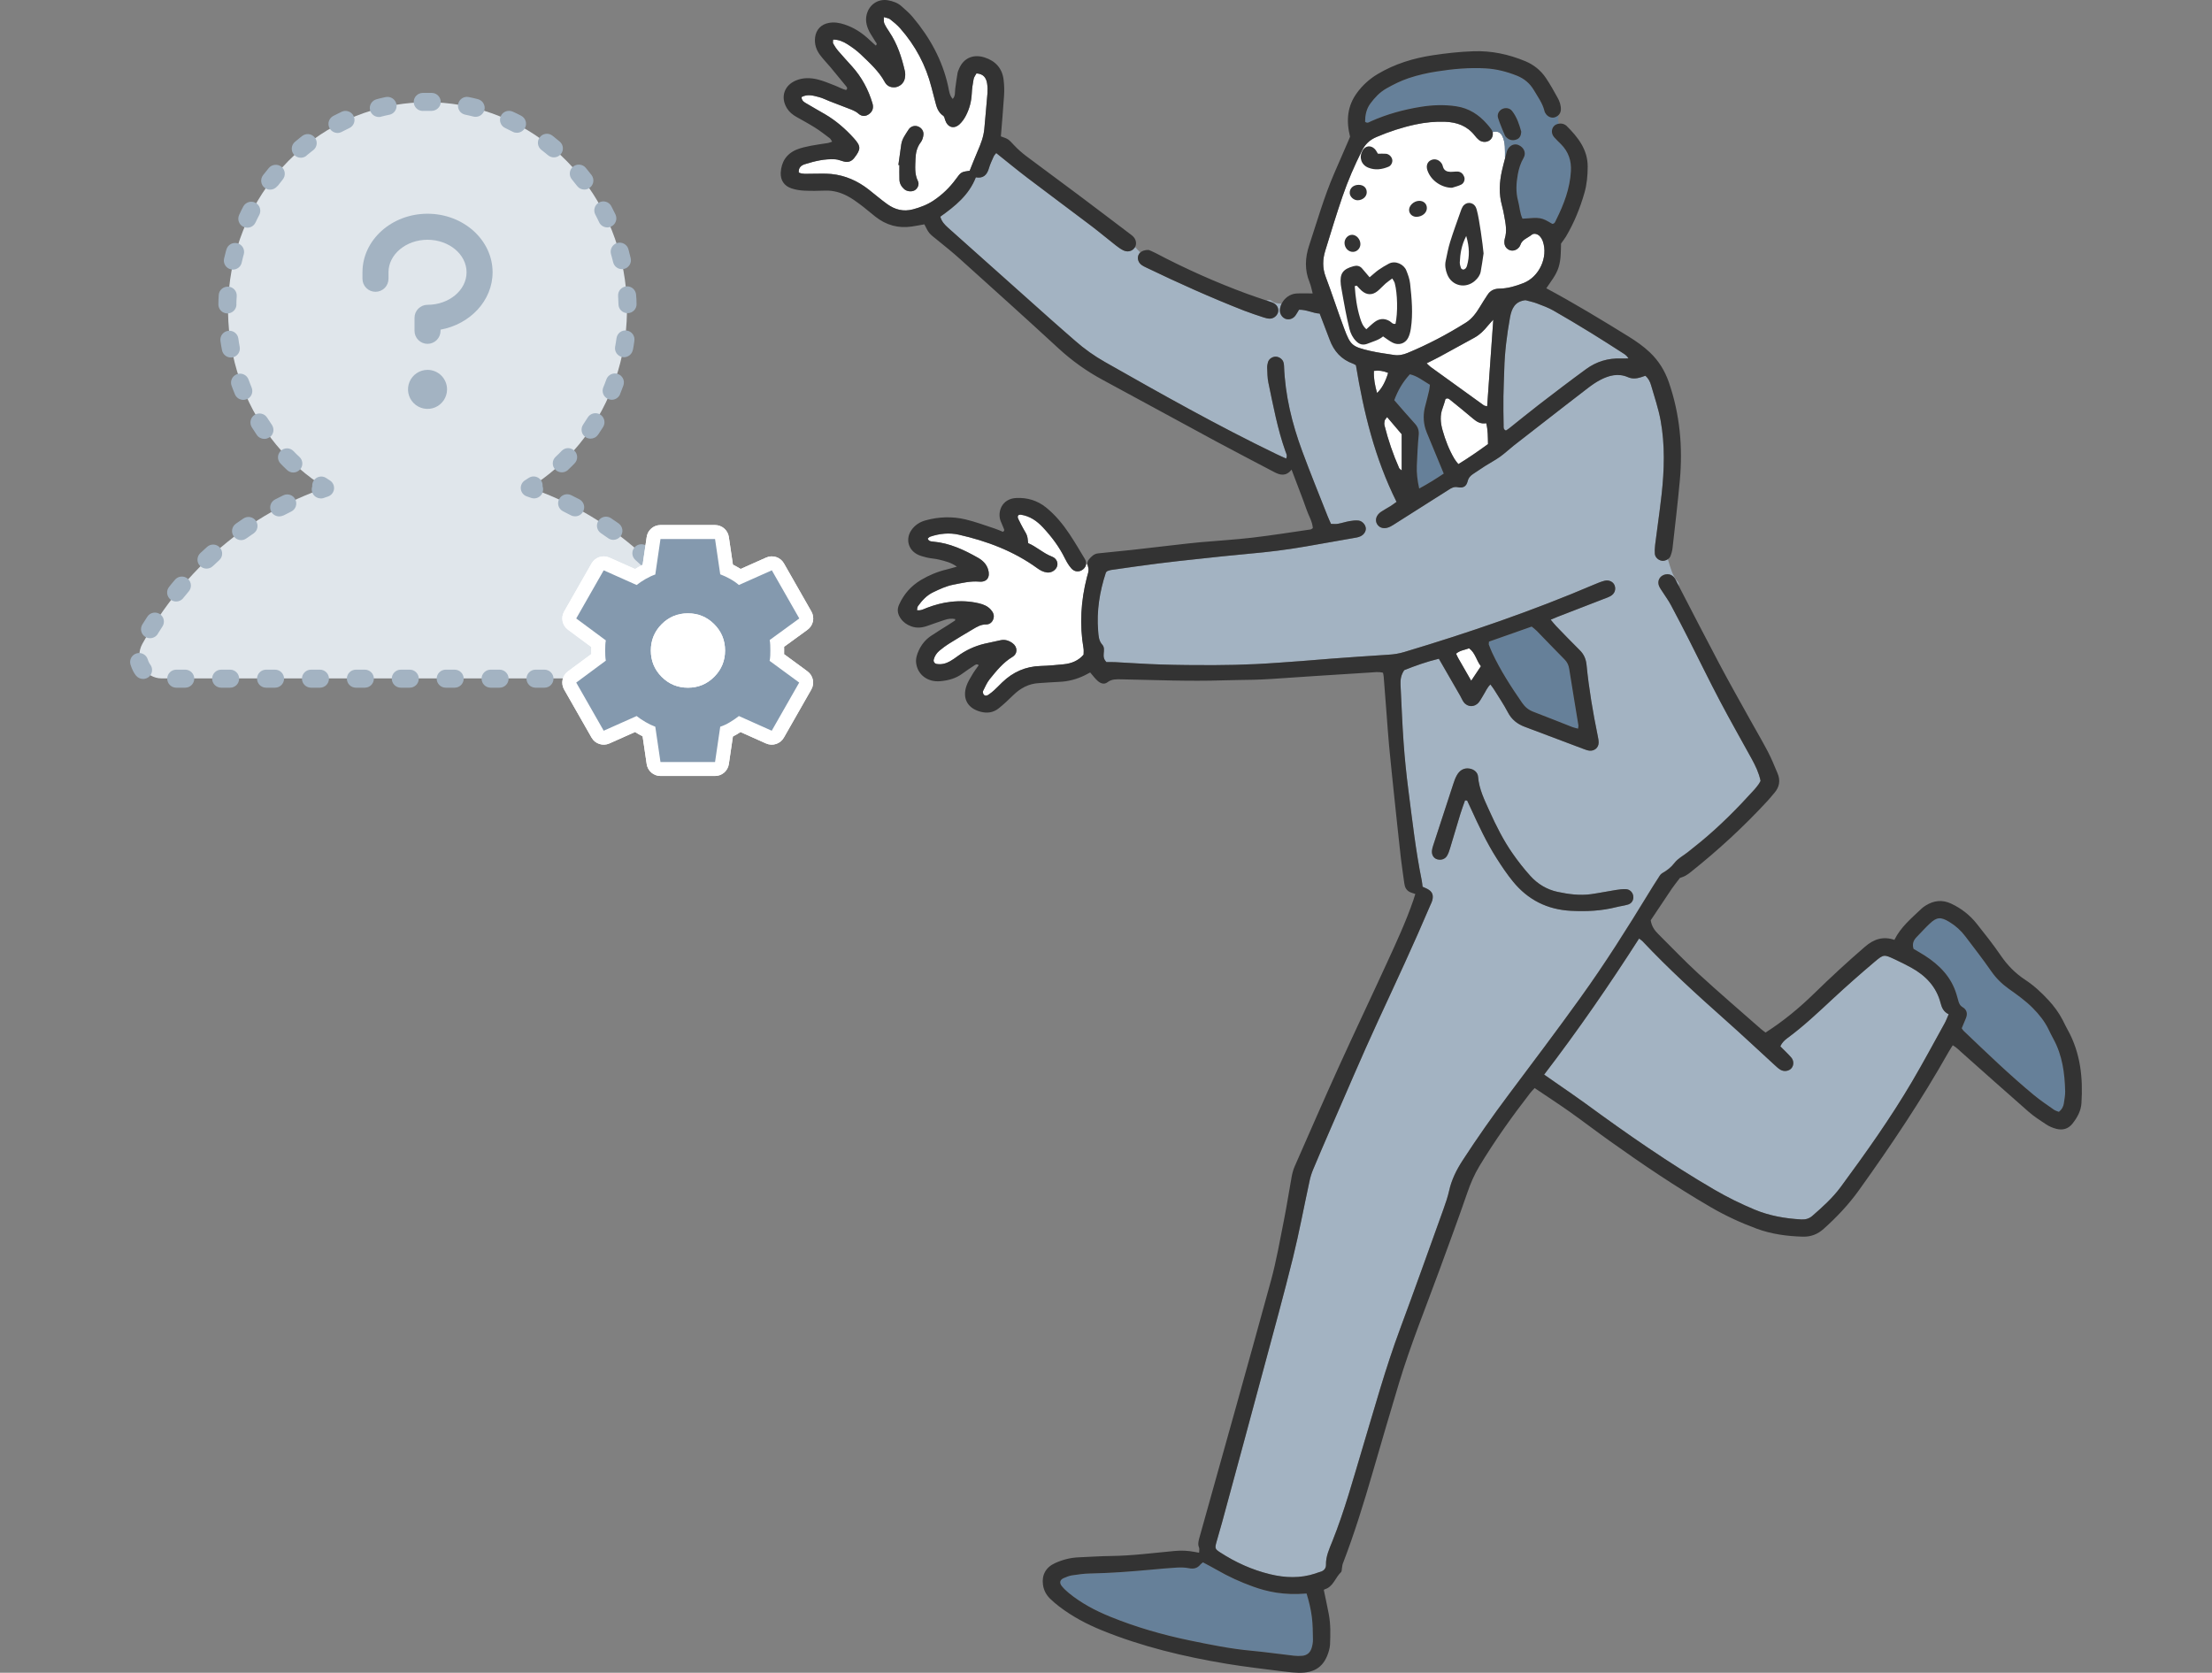
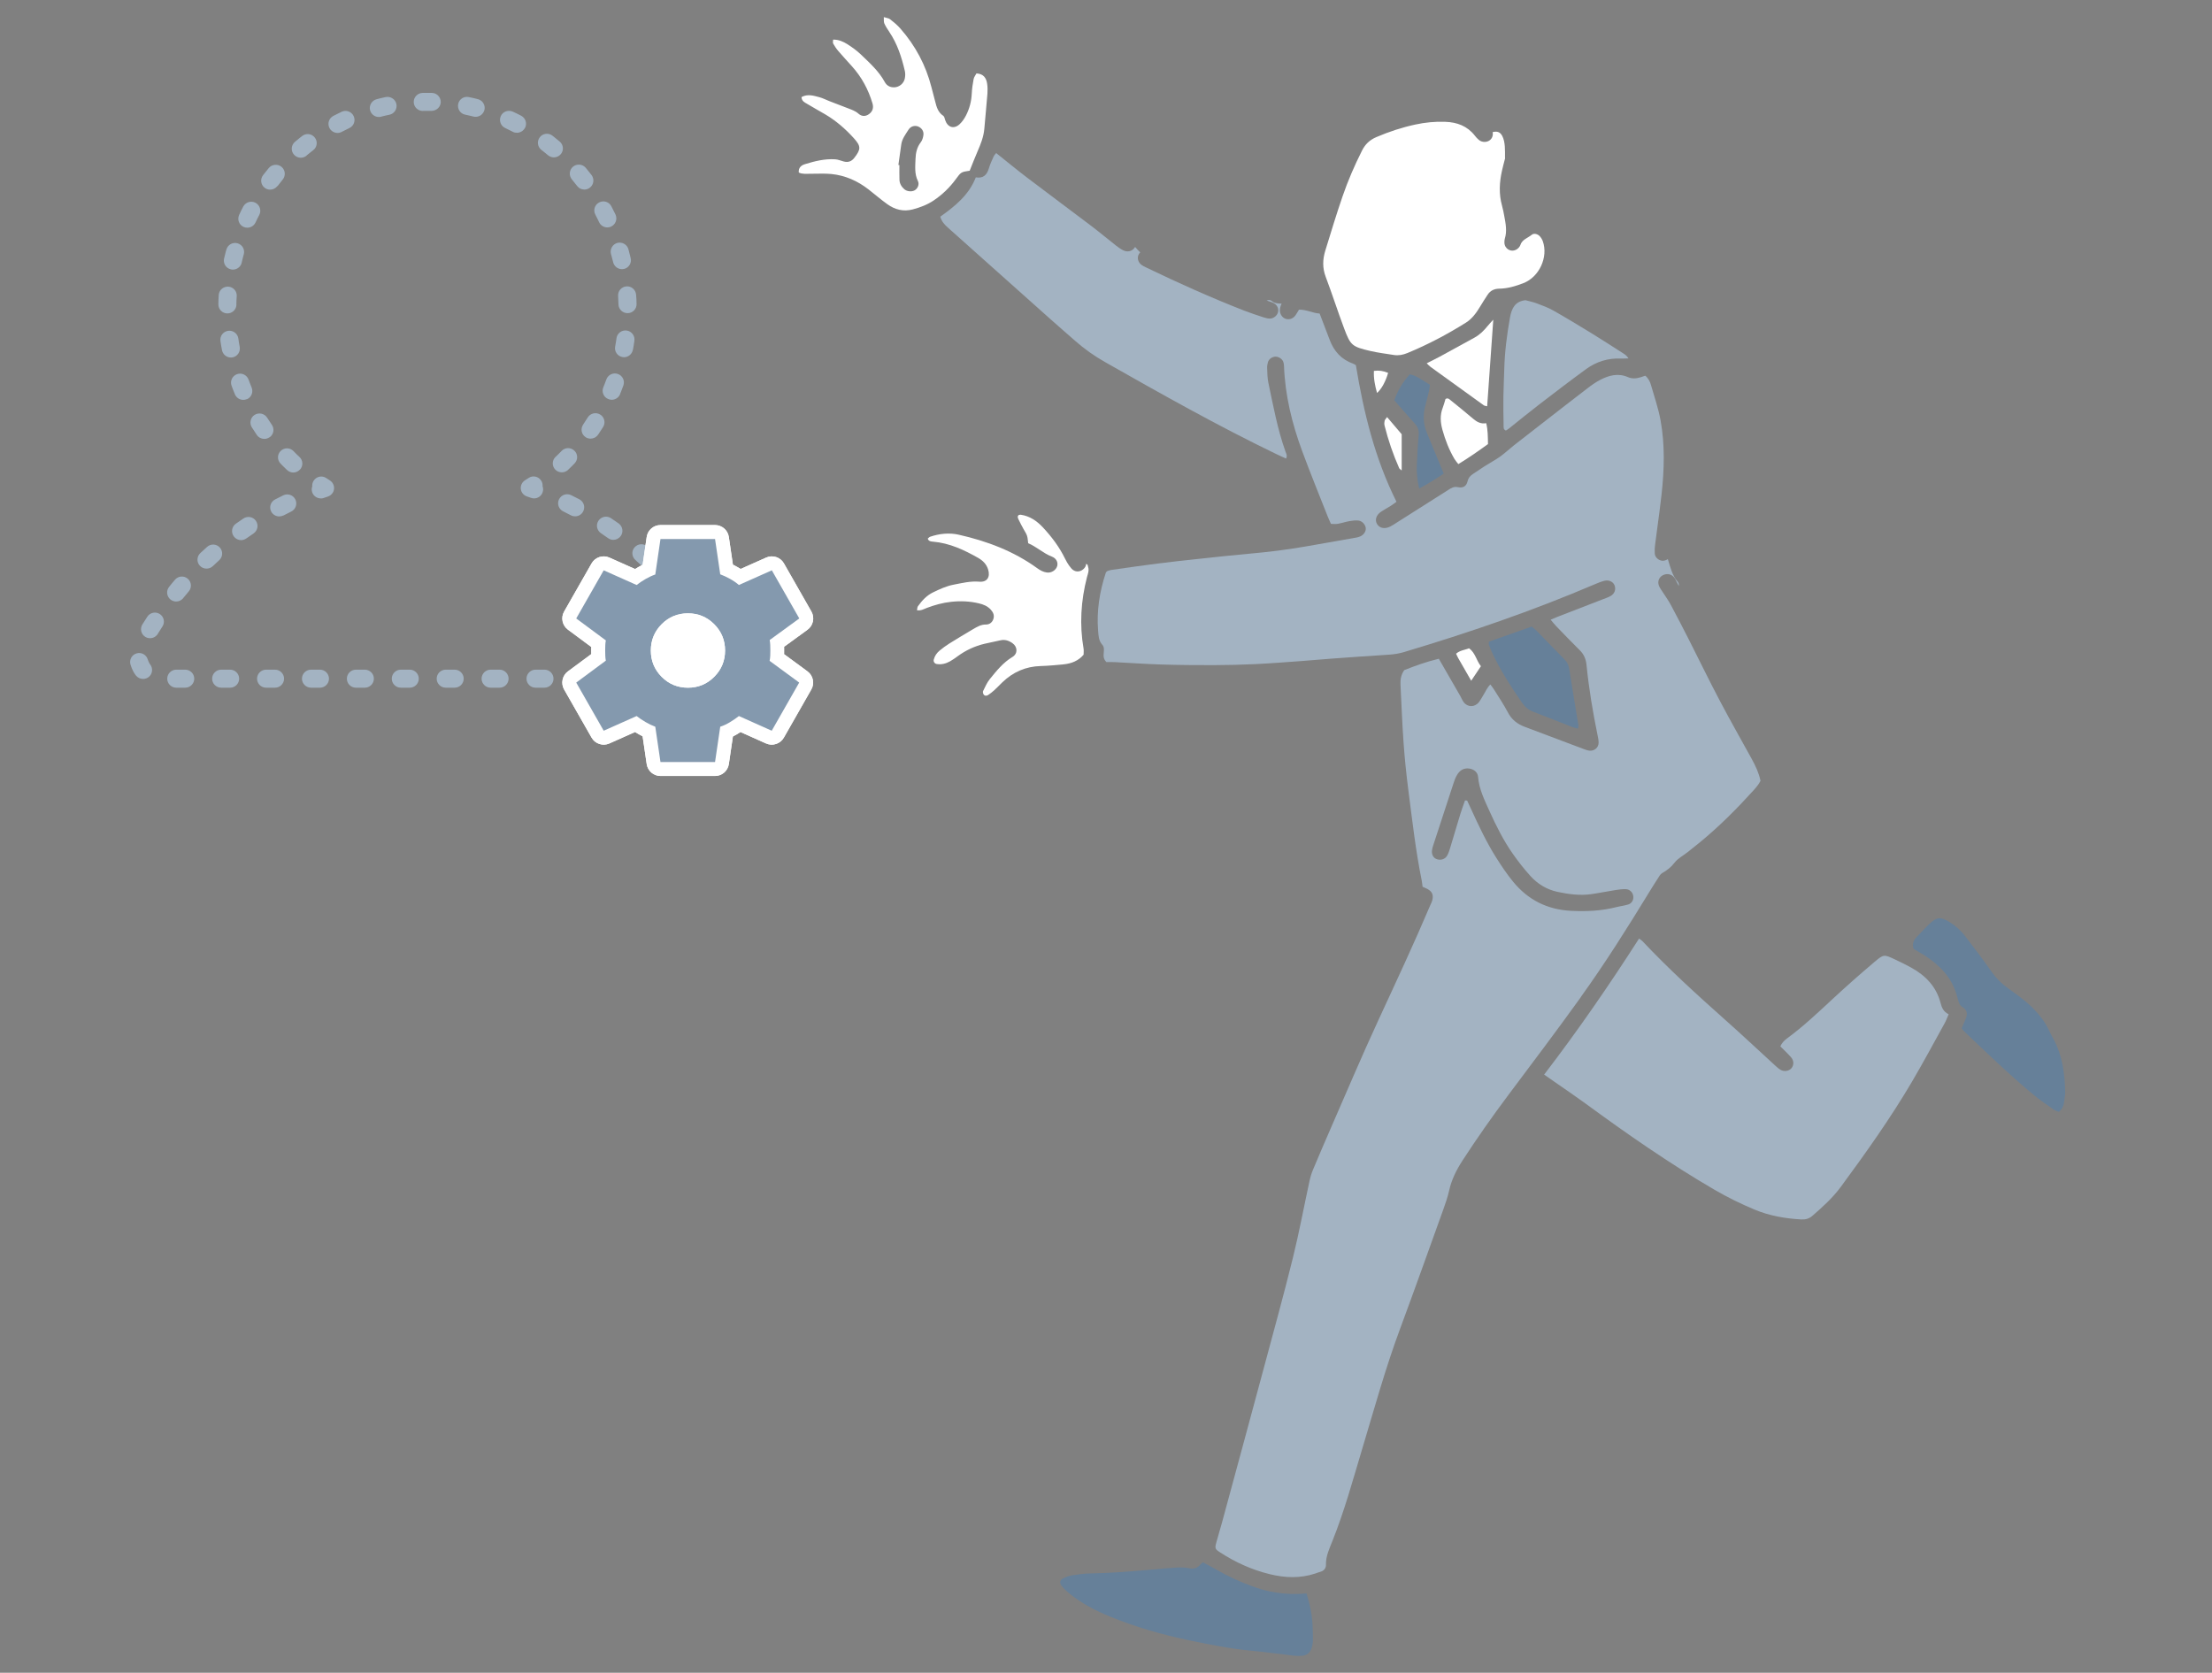
<svg xmlns="http://www.w3.org/2000/svg" width="238" height="180" viewBox="0 0 238 180" fill="none">
  <rect x="0" y="0" width="238" height="180" fill="#808080" stroke="none" />
  <g clip-path="url(#clip0_821_128)">
    <path d="M163.918 30.464C163.085 30.791 162.22 31.049 161.311 31.062C160.758 31.07 160.342 31.278 160.049 31.733C159.779 32.145 159.509 32.561 159.255 32.987C158.849 33.66 158.4 34.297 157.712 34.727C155.711 35.978 153.628 37.082 151.437 37.986C150.958 38.183 150.478 38.279 149.97 38.197C149.122 38.06 148.262 37.96 147.429 37.764C145.487 37.309 145.307 37.167 144.635 35.375C143.938 33.522 143.335 31.633 142.636 29.779C142.277 28.83 142.309 27.91 142.593 26.978C143.196 25.018 143.79 23.054 144.457 21.115C145.03 19.444 145.736 17.819 146.532 16.232C146.882 15.527 147.357 15.063 148.107 14.744C149.461 14.167 150.853 13.708 152.289 13.4C153.342 13.173 154.414 13.065 155.498 13.107C156.787 13.153 157.879 13.563 158.685 14.597C158.816 14.765 158.96 14.928 159.125 15.062C159.471 15.342 159.998 15.335 160.317 15.071C160.558 14.873 160.674 14.538 160.596 14.22C161.025 14.109 161.39 14.151 161.639 14.636C161.979 15.298 161.927 16.214 161.93 16.934C161.93 16.97 161.934 17.007 161.94 17.037C161.826 17.476 161.708 17.914 161.608 18.357C161.325 19.613 161.257 20.875 161.611 22.135C161.716 22.509 161.786 22.891 161.857 23.275C162.006 24.074 162.163 24.877 161.909 25.686C161.87 25.82 161.865 25.966 161.867 26.106C161.883 26.785 162.579 27.186 163.168 26.845C163.342 26.741 163.522 26.558 163.579 26.377C163.771 25.762 164.387 25.613 164.807 25.265C165.038 25.07 165.444 25.162 165.685 25.433C165.821 25.584 165.934 25.776 166.003 25.969C166.596 27.671 165.62 29.797 163.92 30.464H163.918ZM117.011 60.772C116.964 60.73 116.916 60.695 116.864 60.661C116.859 60.888 116.746 61.094 116.54 61.264C116.163 61.578 115.649 61.581 115.285 61.181C115.105 60.98 114.948 60.753 114.809 60.516C114.734 60.384 114.662 60.253 114.596 60.119C113.984 58.864 113.158 57.76 112.202 56.741C111.552 56.048 110.8 55.532 109.831 55.387C109.762 55.378 109.692 55.405 109.616 55.416C109.441 55.558 109.507 55.726 109.585 55.885C109.759 56.233 109.926 56.587 110.122 56.922C110.537 57.628 110.542 57.623 110.628 58.453C111.519 58.824 112.243 59.536 113.188 59.9C113.617 60.065 113.825 60.45 113.769 60.812C113.764 60.851 113.756 60.886 113.746 60.923C113.623 61.344 113.13 61.668 112.654 61.607C112.256 61.559 111.916 61.37 111.588 61.133C109.06 59.302 106.191 58.224 103.165 57.539C102.141 57.307 101.09 57.415 100.083 57.755C99.988 57.785 99.918 57.881 99.821 57.958C99.918 58.263 100.185 58.267 100.414 58.288C102.174 58.443 103.723 59.17 105.225 60.021C105.731 60.308 106.134 60.688 106.317 61.276C106.569 62.089 106.212 62.666 105.366 62.592C104.409 62.511 103.515 62.738 102.602 62.914C101.819 63.064 101.108 63.396 100.398 63.739C99.693 64.078 99.202 64.629 98.763 65.238C98.693 65.333 98.701 65.486 98.662 65.663C99.097 65.738 99.409 65.534 99.726 65.414C100.568 65.096 101.426 64.859 102.325 64.761C103.334 64.65 104.332 64.688 105.32 64.924C105.814 65.04 106.268 65.22 106.62 65.62C106.877 65.912 107.003 66.223 106.887 66.592C106.772 66.966 106.477 67.203 106.091 67.201C105.549 67.193 105.13 67.449 104.699 67.701C103.838 68.208 102.978 68.724 102.132 69.253C101.768 69.48 101.424 69.739 101.093 70.01C100.787 70.263 100.566 70.587 100.468 70.977C100.411 71.196 100.556 71.411 100.779 71.449C101.3 71.536 101.783 71.407 102.228 71.156C102.507 70.998 102.77 70.811 103.027 70.623C103.902 69.978 104.869 69.527 105.927 69.274C106.486 69.141 107.049 69.041 107.607 68.908C108.102 68.787 108.528 68.921 108.925 69.2C109.499 69.602 109.528 70.334 108.929 70.695C107.923 71.301 107.216 72.191 106.5 73.071C106.194 73.45 105.994 73.917 105.775 74.36C105.728 74.455 105.772 74.641 105.84 74.737C105.962 74.902 106.168 74.889 106.322 74.785C106.561 74.628 106.784 74.447 106.993 74.257C107.285 73.991 107.552 73.706 107.835 73.432C108.984 72.323 110.347 71.712 111.974 71.668C112.8 71.646 113.622 71.565 114.445 71.485C115.294 71.403 116.039 71.101 116.59 70.45C116.59 70.21 116.622 69.996 116.586 69.793C116.137 67.206 116.301 64.653 116.949 62.118C116.975 62.015 117.01 61.911 117.038 61.808C117.116 61.541 117.173 61.267 117.069 60.978C117.042 60.909 117.024 60.84 117.016 60.772H117.011ZM100.471 21.563C99.78 22.027 99.025 22.314 98.218 22.53C97.191 22.801 96.296 22.559 95.477 21.976C94.779 21.478 94.133 20.913 93.456 20.387C92.277 19.468 90.944 18.873 89.445 18.723C88.701 18.649 87.941 18.706 87.186 18.698C86.767 18.694 86.338 18.759 85.945 18.564C85.896 18.04 86.212 17.79 86.592 17.671C87.653 17.339 88.736 17.073 89.862 17.142C90.177 17.16 90.481 17.302 90.792 17.379C91.256 17.498 91.621 17.374 91.922 16.983C92.638 16.058 92.651 15.737 91.866 14.868C90.954 13.858 89.933 12.973 88.749 12.281C88.099 11.904 87.444 11.538 86.802 11.152C86.566 11.01 86.274 10.897 86.235 10.447C86.89 10.086 87.522 10.293 88.135 10.452C88.514 10.55 88.868 10.739 89.235 10.881C89.9 11.142 90.568 11.392 91.234 11.651C91.63 11.806 92.028 11.93 92.364 12.231C92.747 12.572 93.18 12.533 93.538 12.249C93.9 11.966 94.013 11.584 93.871 11.111C93.428 9.632 92.715 8.301 91.673 7.143C91.175 6.586 90.668 6.038 90.18 5.47C89.975 5.23 89.8 4.96 89.646 4.687C89.59 4.587 89.638 4.434 89.638 4.262C90.244 4.257 90.733 4.478 91.174 4.756C91.685 5.082 92.186 5.44 92.618 5.856C93.566 6.768 94.557 7.648 95.195 8.824C95.418 9.234 95.798 9.427 96.269 9.395C96.769 9.356 97.229 8.985 97.344 8.484C97.406 8.218 97.419 7.914 97.36 7.651C97.016 6.163 96.553 4.719 95.683 3.432C95.484 3.138 95.29 2.839 95.146 2.516C95.071 2.349 95.112 2.133 95.094 1.841C95.387 1.936 95.615 1.952 95.765 2.068C96.155 2.374 96.546 2.695 96.87 3.066C98.495 4.913 99.618 7.021 100.221 9.393C100.352 9.906 100.496 10.417 100.624 10.932C100.771 11.521 100.93 12.09 101.493 12.462C101.611 12.539 101.64 12.758 101.694 12.918C101.961 13.714 102.641 13.928 103.25 13.364C103.528 13.103 103.761 12.768 103.934 12.428C104.311 11.696 104.516 10.915 104.555 10.089C104.581 9.561 104.655 9.032 104.756 8.513C104.797 8.291 104.963 8.091 105.063 7.899C105.836 7.946 106.12 8.402 106.212 9.008C106.261 9.353 106.27 9.714 106.243 10.065C106.143 11.332 106.016 12.597 105.908 13.864C105.832 14.723 105.52 15.51 105.179 16.291C104.886 16.966 104.621 17.658 104.332 18.37C103.415 18.507 103.407 18.503 102.842 19.278C102.184 20.175 101.398 20.938 100.468 21.563H100.471ZM98.783 13.611C98.424 13.469 97.987 13.58 97.751 13.954C97.432 14.46 97.052 14.942 96.969 15.561C96.869 16.291 96.764 17.023 96.662 17.753C96.698 17.756 96.736 17.758 96.772 17.761C96.772 18.29 96.756 18.818 96.777 19.347C96.793 19.752 96.99 20.09 97.296 20.358C97.584 20.607 98.079 20.659 98.405 20.483C98.732 20.303 98.947 19.851 98.763 19.481C98.38 18.707 98.48 17.895 98.505 17.092C98.526 16.46 98.657 15.843 99.071 15.308C99.233 15.1 99.32 14.8 99.356 14.531C99.413 14.116 99.16 13.758 98.785 13.611H98.783Z" fill="white" />
-     <path d="M167.963 15.527C168.757 16.336 169.084 17.294 169.021 18.425C168.916 20.303 168.258 22.006 167.431 23.665C167.347 23.835 167.29 24.077 167.02 24.093C165.811 23.384 165.792 23.381 163.81 23.536C163.519 22.933 163.507 22.251 163.334 21.611C163.08 20.665 163.134 19.724 163.304 18.775C163.42 18.143 163.601 17.555 163.931 16.987C164.246 16.451 163.948 15.835 163.365 15.603C163.217 15.543 163.068 15.529 162.924 15.551C162.61 15.6 162.322 15.832 162.165 16.201C162.109 16.333 162.086 16.475 162.048 16.61C162.012 16.752 161.975 16.894 161.935 17.036C161.927 17.005 161.925 16.968 161.925 16.933C161.922 16.214 161.975 15.298 161.634 14.634C161.385 14.149 161.022 14.109 160.591 14.219C160.565 14.112 160.517 14.009 160.45 13.914C160.301 13.711 160.144 13.514 159.975 13.331C159.122 12.359 158.068 11.654 156.705 11.445C155.418 11.247 154.12 11.295 152.841 11.505C150.997 11.804 149.204 12.294 147.493 13.06C147.323 13.134 147.129 13.318 146.874 13.107C146.877 12.415 147 11.737 147.442 11.142C147.91 10.51 148.438 9.94 149.137 9.538C149.915 9.092 150.712 8.697 151.565 8.412C152.553 8.081 153.561 7.852 154.591 7.693C156.33 7.419 158.079 7.259 159.844 7.361C161.005 7.425 162.107 7.712 163.18 8.134C163.976 8.447 164.599 8.963 165.027 9.69C165.456 10.42 165.973 11.111 166.175 11.956C166.191 12.025 166.219 12.093 166.258 12.157C166.293 12.217 166.334 12.273 166.376 12.325C166.615 12.618 167.021 12.741 167.341 12.608C167.458 12.56 167.56 12.501 167.647 12.425C167.652 12.463 167.66 12.502 167.668 12.541C167.694 12.662 167.678 12.773 167.637 12.863C167.647 12.931 167.658 12.997 167.671 13.065C167.688 13.145 167.702 13.227 167.719 13.313C167.496 13.343 167.291 13.445 167.169 13.595C166.897 13.927 166.902 14.407 167.213 14.765C167.323 14.894 167.444 15.015 167.562 15.134C167.696 15.266 167.829 15.395 167.96 15.526L167.963 15.527ZM163.679 14.167C163.47 13.414 163.217 12.612 162.687 11.933C162.438 11.614 161.97 11.551 161.621 11.73C161.272 11.907 161.054 12.307 161.189 12.71C161.238 12.865 161.293 13.019 161.351 13.174C161.524 13.642 161.722 14.102 161.919 14.562C161.968 14.686 162.084 14.794 162.194 14.876C162.399 15.034 162.623 15.098 162.857 15.079C162.972 15.071 163.088 15.044 163.203 14.994C163.53 14.857 163.656 14.572 163.679 14.165V14.167Z" fill="#668099" />
    <path d="M222.204 117.429C222.214 117.85 222.125 118.269 222.068 118.689C222.019 119.045 221.868 119.36 221.523 119.642C221.356 119.569 221.146 119.521 220.984 119.405C220.259 118.892 219.514 118.396 218.831 117.829C216.193 115.646 213.738 113.272 211.264 110.913C211.19 110.844 211.143 110.745 211.072 110.645C211.221 110.288 211.366 109.931 211.518 109.575C211.724 109.085 211.631 108.65 211.172 108.379C210.85 108.186 210.763 107.915 210.684 107.606C210.632 107.401 210.57 107.198 210.509 106.997C209.954 105.132 208.678 103.838 207.074 102.809C206.686 102.56 206.28 102.337 205.89 102.105C205.723 101.597 205.867 101.195 206.214 100.838C206.686 100.356 207.134 99.849 207.629 99.386C208.392 98.669 208.813 98.647 209.73 99.198C210.408 99.607 210.991 100.134 211.464 100.761C212.407 102.007 213.366 103.241 214.257 104.523C214.773 105.266 215.392 105.873 216.126 106.397C217.026 107.037 217.928 107.673 218.711 108.463C219.392 109.15 219.99 109.891 220.411 110.761C220.581 111.113 220.751 111.463 220.94 111.803C221.901 113.561 222.153 115.474 222.202 117.429H222.204ZM140.579 171.467C138.087 171.673 136.317 171.261 134.807 170.716C133.458 170.231 132.156 169.636 130.917 168.919C130.427 168.635 129.921 168.377 129.427 168.111C129.309 168.215 129.217 168.274 129.151 168.352C128.824 168.759 128.421 168.846 127.907 168.743C127.491 168.661 127.051 168.653 126.623 168.676C125.693 168.73 124.763 168.817 123.836 168.903C121.653 169.101 119.474 169.272 117.283 169.311C116.638 169.323 115.994 169.414 115.357 169.509C115.046 169.557 114.737 169.681 114.445 169.809C114.039 169.986 113.956 170.313 114.241 170.669C114.46 170.943 114.725 171.19 114.997 171.414C116.333 172.51 117.848 173.306 119.446 173.959C122.202 175.084 125.053 175.902 127.966 176.508C130.175 176.964 132.385 177.419 134.639 177.625C136.175 177.767 137.701 177.989 139.232 178.162C139.515 178.196 139.808 178.193 140.093 178.172C140.612 178.131 140.963 177.836 141.115 177.359C141.21 177.06 141.269 176.736 141.264 176.421C141.254 175.612 141.247 174.793 141.146 173.989C141.036 173.13 140.828 172.284 140.578 171.465L140.579 171.467Z" fill="#668099" />
    <path d="M159.338 71.688C158.994 72.199 158.687 72.663 158.294 73.251C157.77 72.341 157.329 71.58 156.895 70.814C156.808 70.665 156.746 70.505 156.668 70.341C157.084 69.976 157.598 69.944 158.064 69.76C158.75 70.258 158.85 71.088 159.34 71.689L159.338 71.688ZM148.98 45.279C148.94 45.443 148.931 45.632 148.972 45.795C149.365 47.366 149.888 48.892 150.543 50.372C150.578 50.452 150.683 50.504 150.815 50.622V46.728C150.334 46.16 149.812 45.55 149.243 44.879C149.117 45.063 149.004 45.16 148.978 45.279H148.98ZM147.827 39.91C147.784 40.718 147.94 41.496 148.163 42.286C148.655 41.851 149.084 41.058 149.355 40.125C148.85 39.908 148.341 39.836 147.827 39.91ZM160.011 43.717C160.232 40.605 160.447 37.557 160.67 34.398C160.434 34.661 160.242 34.855 160.072 35.066C159.666 35.569 159.217 36.02 158.641 36.334C157.388 37.021 156.139 37.71 154.884 38.392C154.447 38.629 153.997 38.843 153.504 39.093C153.664 39.243 153.779 39.374 153.918 39.477C155.826 40.86 157.734 42.239 159.646 43.611C159.743 43.68 159.89 43.683 160.013 43.717H160.011ZM158.513 45.068C157.704 44.376 156.872 43.709 156.045 43.04C155.918 42.934 155.78 42.787 155.526 42.937C155.438 43.229 155.353 43.566 155.227 43.891C154.916 44.683 154.983 45.477 155.204 46.269C155.508 47.356 155.914 48.406 156.492 49.384C156.594 49.559 156.736 49.711 156.908 49.941C158.009 49.271 159.022 48.57 160.1 47.785C160.082 47.008 160.096 46.281 159.908 45.538C159.322 45.638 158.908 45.405 158.511 45.066L158.513 45.068Z" fill="white" />
    <path d="M169.789 78.409C169.569 78.347 169.366 78.31 169.178 78.238C167.779 77.691 166.391 77.129 164.989 76.596C164.462 76.397 164.085 76.083 163.768 75.624C162.576 73.897 161.441 72.146 160.553 70.247C160.419 69.959 160.304 69.662 160.191 69.365C160.168 69.309 160.196 69.232 160.208 69.043C161.745 68.502 163.257 67.968 164.803 67.423C164.996 67.588 165.199 67.73 165.366 67.905C166.361 68.924 167.339 69.959 168.343 70.966C168.633 71.259 168.778 71.58 168.841 71.984C169.158 74.005 169.5 76.023 169.828 78.043C169.844 78.141 169.807 78.249 169.789 78.409ZM153.368 46.138C153.124 45.321 153.124 44.488 153.36 43.641C153.509 43.097 153.643 42.549 153.771 41.996C153.815 41.799 153.827 41.596 153.85 41.403C153.106 40.969 152.474 40.441 151.691 40.276C150.9 41.135 150.39 42.047 150.015 43.066C150.765 43.922 151.478 44.763 152.224 45.575C152.405 45.774 152.528 45.975 152.594 46.198C152.651 46.386 152.667 46.589 152.643 46.821C152.536 47.909 152.49 49.005 152.441 50.101C152.405 50.9 152.504 51.692 152.695 52.572C153.646 52.059 154.482 51.532 155.338 50.963C154.701 49.421 154.102 47.988 153.514 46.549C153.458 46.412 153.409 46.275 153.366 46.139L153.368 46.138Z" fill="#668099" />
    <path d="M209.666 109.135C209.512 109.488 209.394 109.822 209.225 110.123C208.074 112.201 206.954 114.296 205.751 116.343C203.43 120.296 200.773 124.03 198.053 127.723C197.18 128.906 196.096 129.881 194.991 130.84C194.64 131.144 194.244 131.243 193.796 131.217C192.066 131.119 190.385 130.827 188.775 130.155C187.287 129.533 185.846 128.822 184.455 128.013C179.63 125.202 175.06 122.019 170.565 118.726C169.586 118.009 168.579 117.331 167.583 116.636C167.146 116.331 166.709 116.027 166.142 115.632C169.805 110.848 173.145 106.001 176.355 100.993C176.512 101.112 176.627 101.175 176.713 101.267C179.525 104.253 182.553 107.014 185.621 109.74C187.408 111.326 189.148 112.963 190.91 114.575C191.12 114.765 191.33 114.97 191.57 115.113C191.966 115.348 192.49 115.255 192.752 114.945C193.019 114.628 193.028 114.136 192.716 113.777C192.368 113.377 191.973 113.016 191.554 112.591C191.716 112.23 191.97 111.962 192.287 111.73C194.048 110.437 195.625 108.942 197.218 107.462C198.68 106.104 200.18 104.784 201.703 103.494C202.682 102.664 202.72 102.693 203.899 103.245C204.483 103.519 205.06 103.804 205.623 104.113C207.192 104.974 208.348 106.184 208.798 107.938C208.929 108.441 209.116 108.876 209.666 109.137V109.135ZM170.08 107.312C167.529 110.861 164.896 114.352 162.273 117.851C160.566 120.129 158.935 122.454 157.386 124.836C156.723 125.855 156.185 126.917 155.919 128.111C155.767 128.799 155.534 129.473 155.295 130.139C153.75 134.432 152.22 138.734 150.632 143.011C149.065 147.229 147.873 151.559 146.581 155.861C145.575 159.21 144.655 162.591 143.35 165.85C143.026 166.663 142.639 167.467 142.666 168.387C142.675 168.756 142.435 169.048 142.027 169.145C141.853 169.186 141.69 169.261 141.521 169.317C139.902 169.854 138.269 169.791 136.638 169.394C134.704 168.925 132.921 168.113 131.262 167.035C130.733 166.69 130.699 166.605 130.869 165.981C131.062 165.264 131.285 164.554 131.48 163.837C132.99 158.275 134.501 152.715 135.995 147.15C137.051 143.225 138.13 139.306 139.107 135.36C139.785 132.617 140.299 129.832 140.899 127.07C140.987 126.657 141.113 126.25 141.275 125.861C141.875 124.425 142.49 122.994 143.114 121.565C144.83 117.64 146.497 113.688 148.294 109.801C150.196 105.685 152.119 101.58 153.89 97.407C153.961 97.244 154.048 97.088 154.095 96.917C154.241 96.38 154.139 96.029 153.746 95.758C153.655 95.694 153.545 95.634 153.419 95.578C153.293 95.521 153.17 95.467 153.06 95.418C153.026 95.164 153.011 94.951 152.969 94.745C152.314 91.518 151.95 88.251 151.528 84.992C151.31 83.311 151.138 81.619 151.017 79.93C150.868 77.849 150.794 75.765 150.686 73.681C150.66 73.143 150.733 72.627 151.084 72.112C152.255 71.644 153.486 71.204 154.809 70.884C155.595 72.246 156.355 73.562 157.115 74.884C157.237 75.1 157.327 75.338 157.472 75.537C157.887 76.117 158.664 76.133 159.117 75.562C159.314 75.314 159.455 75.024 159.625 74.753C159.848 74.408 159.992 74.005 160.355 73.653C160.507 73.862 160.64 74.018 160.745 74.191C161.251 75.006 161.793 75.802 162.235 76.649C162.638 77.422 163.24 77.904 164.046 78.206C166.158 78.995 168.264 79.796 170.373 80.591C170.575 80.665 170.779 80.746 170.989 80.771C171.534 80.841 171.994 80.459 172.002 79.925C172.006 79.683 171.958 79.435 171.907 79.193C171.387 76.663 170.956 74.121 170.702 71.552C170.64 70.925 170.424 70.408 169.964 69.957C169.099 69.109 168.266 68.229 167.422 67.361C167.229 67.159 167.061 66.938 166.843 66.682C167.131 66.561 167.35 66.46 167.58 66.373C169.214 65.737 170.851 65.109 172.487 64.474C172.752 64.371 173.029 64.281 173.276 64.144C173.735 63.889 173.894 63.409 173.709 62.962C173.551 62.592 173.101 62.372 172.626 62.495C172.246 62.595 171.88 62.745 171.521 62.899C164.87 65.739 158.033 68.079 151.102 70.155C150.552 70.32 149.993 70.416 149.415 70.448C147.372 70.573 145.331 70.722 143.289 70.871C142.215 70.948 141.141 71.051 140.067 71.129C138.421 71.248 136.774 71.378 135.125 71.459C133.615 71.531 132.107 71.567 130.597 71.572C128.695 71.577 126.79 71.562 124.889 71.502C123.242 71.454 121.593 71.33 119.942 71.248C119.625 71.23 119.305 71.245 119.048 71.245C118.729 70.932 118.724 70.621 118.752 70.295C118.783 69.978 118.831 69.635 118.6 69.377C118.207 68.942 118.194 68.405 118.151 67.884C117.976 65.741 118.311 63.658 118.981 61.621C118.999 61.56 119.076 61.518 119.135 61.454C119.258 61.418 119.392 61.354 119.531 61.334C121.2 61.097 122.869 60.854 124.54 60.641C125.998 60.456 127.462 60.298 128.924 60.143C130.742 59.947 132.561 59.747 134.383 59.584C136.422 59.404 138.449 59.159 140.463 58.806C142.297 58.48 144.131 58.164 145.965 57.839C146.104 57.813 146.243 57.769 146.371 57.71C146.767 57.532 147.003 57.138 146.943 56.781C146.925 56.665 146.877 56.553 146.812 56.446C146.664 56.217 146.424 56.037 146.153 56.011C145.839 55.982 145.508 56.019 145.197 56.075C144.773 56.15 144.364 56.29 143.943 56.364C143.707 56.406 143.458 56.372 143.204 56.372C143.077 56.079 142.952 55.826 142.851 55.565C141.93 53.226 140.977 50.9 140.108 48.542C139.009 45.574 138.266 42.526 138.151 39.353C138.146 39.214 138.123 39.069 138.076 38.937C137.953 38.61 137.583 38.373 137.234 38.378C136.884 38.386 136.53 38.623 136.425 38.968C136.365 39.169 136.329 39.385 136.337 39.594C136.36 40.123 136.36 40.661 136.468 41.175C136.993 43.664 137.45 46.17 138.307 48.58C138.385 48.799 138.534 49.023 138.377 49.343C138.023 49.181 137.673 49.031 137.329 48.863C131.041 45.828 124.968 42.407 118.906 38.966C117.75 38.312 116.674 37.551 115.68 36.674C114.824 35.922 113.956 35.175 113.104 34.414C109.405 31.114 105.711 27.808 102.006 24.509C101.634 24.179 101.308 23.834 101.17 23.315C102.751 22.188 104.252 20.991 104.992 19.083C105.768 19.221 106.184 18.846 106.394 18.124C106.52 17.685 106.721 17.265 106.908 16.844C106.97 16.702 107.096 16.588 107.183 16.47C108.357 17.403 109.454 18.314 110.589 19.174C112.864 20.905 115.161 22.601 117.437 24.327C118.318 24.997 119.163 25.712 120.036 26.393C120.285 26.591 120.552 26.78 120.835 26.927C120.951 26.986 121.066 27.022 121.18 27.038C121.531 27.093 121.866 26.951 122.074 26.659C122.096 26.63 122.114 26.599 122.13 26.569C122.305 26.775 122.489 26.977 122.685 27.159C122.59 27.244 122.523 27.347 122.479 27.465C122.345 27.816 122.474 28.243 122.816 28.5C122.891 28.556 122.97 28.603 123.055 28.65C123.16 28.706 123.27 28.758 123.378 28.809C126.815 30.468 130.299 32.028 133.858 33.422C134.555 33.693 135.269 33.92 135.98 34.157C136.181 34.221 136.396 34.278 136.605 34.282C136.998 34.29 137.368 34.007 137.488 33.659C137.491 33.651 137.493 33.646 137.496 33.638C137.612 33.267 137.46 32.859 137.085 32.64C136.905 32.534 136.692 32.477 136.491 32.408C136.425 32.385 136.356 32.361 136.291 32.339C136.469 32.252 136.692 32.253 136.88 32.419C137.121 32.634 137.521 32.669 137.897 32.669C137.796 32.875 137.73 33.098 137.711 33.323C137.701 33.443 137.715 33.564 137.747 33.676C137.828 33.944 138.014 34.176 138.253 34.279C138.654 34.45 139.114 34.318 139.384 33.936C139.523 33.739 139.638 33.526 139.764 33.322C140.581 33.304 141.254 33.701 141.986 33.738C142.358 34.708 142.716 35.63 143.063 36.558C143.519 37.788 144.318 38.682 145.592 39.133C145.688 39.167 145.778 39.232 145.885 39.293C146.718 44.355 147.92 49.319 150.255 53.995C150.015 54.167 149.82 54.317 149.617 54.446C149.284 54.656 148.931 54.836 148.605 55.055C148.059 55.42 147.897 55.968 148.177 56.412C148.461 56.856 149.024 56.951 149.61 56.644C149.833 56.532 150.039 56.387 150.252 56.253C152.122 55.067 153.994 53.88 155.864 52.694C156.162 52.504 156.43 52.336 156.849 52.42C157.429 52.536 157.766 52.335 157.905 51.785C158.002 51.394 158.21 51.176 158.518 50.978C158.937 50.71 159.346 50.419 159.767 50.149C160.306 49.806 160.877 49.508 161.397 49.139C161.912 48.77 162.374 48.33 162.872 47.935C163.884 47.14 164.899 46.354 165.914 45.567C167.552 44.296 169.181 43.023 170.827 41.764C171.249 41.438 171.691 41.127 172.166 40.879C173.113 40.386 174.1 40.121 175.156 40.579C175.605 40.776 176.068 40.737 176.524 40.595C176.692 40.544 176.854 40.484 177.026 40.428C177.362 40.711 177.532 41.068 177.639 41.437C178 42.692 178.43 43.938 178.665 45.219C179.153 47.88 179.068 50.57 178.77 53.249C178.644 54.386 178.49 55.521 178.338 56.656C178.251 57.308 178.163 57.961 178.081 58.612C178.058 58.793 178.041 58.977 178.037 59.157C178.032 59.294 178.033 59.431 178.045 59.565C178.058 59.736 178.127 59.89 178.236 60.016C178.377 60.187 178.59 60.303 178.818 60.335C179.011 60.364 179.258 60.293 179.45 60.164C179.453 60.172 179.455 60.181 179.458 60.187C179.703 60.983 179.929 61.944 180.503 62.585C180.634 62.732 180.66 62.898 180.625 63.046C180.55 62.899 180.473 62.754 180.398 62.608C180.316 62.45 180.249 62.282 180.141 62.147C179.836 61.757 179.328 61.67 178.888 61.911C178.885 61.915 178.88 61.916 178.878 61.916C178.502 62.131 178.325 62.566 178.485 63.004C178.567 63.233 178.721 63.438 178.855 63.646C179.16 64.126 179.5 64.584 179.767 65.082C180.437 66.329 181.087 67.593 181.729 68.856C182.834 71.035 183.9 73.235 185.042 75.401C186.147 77.503 187.326 79.566 188.469 81.65C188.878 82.397 189.245 83.161 189.422 84.014C189.353 84.135 189.296 84.267 189.212 84.378C189.065 84.58 188.913 84.778 188.746 84.962C186.954 86.944 185.073 88.843 183.003 90.553C182.536 90.939 182.063 91.318 181.585 91.692C181.108 92.068 180.529 92.364 180.173 92.828C179.797 93.321 179.361 93.655 178.837 93.95C178.636 94.063 178.51 94.319 178.375 94.525C178.045 95.03 177.724 95.544 177.409 96.06C175.078 99.876 172.693 103.665 170.077 107.298L170.08 107.312ZM169.024 98.008C170.688 98.095 172.317 98.018 173.928 97.607C174.346 97.501 174.776 97.457 175.186 97.328C175.595 97.196 175.792 96.812 175.728 96.405C175.667 96.013 175.351 95.692 174.924 95.678C174.57 95.665 174.211 95.712 173.859 95.768C172.973 95.907 172.099 96.087 171.213 96.214C169.99 96.387 168.772 96.224 167.581 95.969C166.442 95.728 165.443 95.123 164.665 94.263C163.976 93.502 163.34 92.686 162.752 91.847C161.754 90.419 160.979 88.864 160.263 87.282C159.726 86.091 159.137 84.92 159.032 83.582C158.996 83.1 158.583 82.773 158.094 82.701C157.475 82.61 157.049 82.91 156.763 83.4C156.584 83.701 156.469 84.045 156.36 84.377C155.631 86.591 154.909 88.807 154.188 91.022C154.133 91.189 154.089 91.365 154.071 91.537C154.026 91.984 154.251 92.35 154.617 92.462C155.06 92.596 155.508 92.442 155.723 92.04C155.857 91.792 155.945 91.521 156.027 91.25C156.397 90.035 156.751 88.814 157.123 87.6C157.275 87.102 157.46 86.617 157.63 86.127C157.706 86.135 157.783 86.14 157.856 86.148C157.991 86.431 158.123 86.713 158.253 86.996C159.091 88.831 159.946 90.661 161.033 92.367C161.583 93.234 162.16 94.093 162.811 94.886C164.405 96.824 166.461 97.874 169.024 98.01V98.008ZM162.027 46.327C162.132 46.259 162.255 46.193 162.363 46.104C163.453 45.24 164.527 44.355 165.628 43.508C167.296 42.226 168.968 40.947 170.668 39.709C171.763 38.911 173.018 38.526 174.398 38.579C174.631 38.589 174.865 38.574 175.218 38.566C175.019 38.244 174.804 38.123 174.608 37.996C173.465 37.266 172.328 36.526 171.171 35.817C169.831 34.996 168.488 34.184 167.12 33.409C166.566 33.096 165.954 32.875 165.356 32.648C164.96 32.498 164.541 32.413 164.134 32.303C163.013 32.427 162.649 33.167 162.466 34.176C162.135 36.023 161.898 37.873 161.85 39.749C161.827 40.737 161.768 41.725 161.758 42.715C161.745 43.736 161.758 44.761 161.78 45.783C161.783 45.969 161.736 46.212 162.025 46.328L162.027 46.327Z" fill="#A3B3C2" />
-     <path d="M138.259 34.289C138.66 34.46 139.12 34.328 139.391 33.946C139.53 33.749 139.644 33.536 139.77 33.331C140.588 33.314 141.261 33.71 141.993 33.747C142.364 34.718 142.723 35.639 143.07 36.568C143.525 37.797 144.324 38.692 145.598 39.143C145.695 39.177 145.785 39.242 145.891 39.303C146.725 44.365 147.927 49.329 150.262 54.005C150.021 54.177 149.826 54.327 149.623 54.456C149.291 54.665 148.937 54.846 148.611 55.065C148.066 55.429 147.904 55.977 148.184 56.422C148.467 56.865 149.03 56.96 149.617 56.654C149.839 56.541 150.046 56.396 150.258 56.263C152.128 55.076 154 53.89 155.87 52.704C156.168 52.514 156.437 52.346 156.856 52.43C157.436 52.546 157.773 52.344 157.912 51.795C158.009 51.403 158.217 51.186 158.524 50.987C158.944 50.72 159.353 50.428 159.774 50.159C160.313 49.816 160.884 49.518 161.403 49.148C161.919 48.779 162.381 48.339 162.878 47.945C163.89 47.15 164.906 46.364 165.921 45.577C167.558 44.305 169.188 43.032 170.833 41.773C171.256 41.448 171.698 41.137 172.173 40.889C173.119 40.395 174.107 40.131 175.163 40.589C175.611 40.785 176.075 40.747 176.53 40.605C176.699 40.553 176.861 40.494 177.033 40.437C177.368 40.721 177.539 41.077 177.645 41.446C178.007 42.702 178.436 43.948 178.672 45.229C179.16 47.89 179.075 50.58 178.777 53.258C178.651 54.396 178.497 55.531 178.344 56.665C178.258 57.318 178.169 57.971 178.087 58.622C178.064 58.803 178.048 58.986 178.043 59.167C178.038 59.304 178.04 59.441 178.051 59.575C178.064 59.745 178.133 59.9 178.243 60.026C178.384 60.197 178.597 60.313 178.824 60.345C179.017 60.374 179.265 60.303 179.456 60.174C179.574 60.093 179.671 59.99 179.718 59.874C179.839 59.586 179.925 59.27 179.959 58.959C180.231 56.535 180.519 54.114 180.742 51.684C181.069 48.09 180.747 44.554 179.554 41.119C179.13 39.898 178.467 38.819 177.516 37.917C176.813 37.251 176.022 36.702 175.202 36.194C172.315 34.41 169.412 32.648 166.376 31.02C166.861 30.29 167.432 29.612 167.699 28.754C167.969 27.89 167.932 27.011 167.961 26.206C168.167 25.913 168.351 25.691 168.493 25.449C169.366 23.974 170.003 22.403 170.475 20.765C170.742 19.84 170.823 18.883 170.828 17.929C170.833 16.09 169.777 14.754 168.536 13.527C168.462 13.455 168.361 13.403 168.264 13.363C168.097 13.295 167.905 13.281 167.724 13.311C167.501 13.342 167.296 13.443 167.174 13.593C166.902 13.925 166.907 14.405 167.218 14.763C167.327 14.892 167.449 15.013 167.567 15.132C167.701 15.265 167.833 15.393 167.964 15.524C168.759 16.333 169.086 17.29 169.022 18.422C168.917 20.299 168.259 22.003 167.432 23.661C167.349 23.832 167.291 24.074 167.021 24.09C165.813 23.381 165.793 23.378 163.812 23.532C163.52 22.93 163.509 22.248 163.335 21.608C163.081 20.662 163.136 19.721 163.306 18.772C163.422 18.14 163.602 17.552 163.933 16.984C164.247 16.448 163.949 15.832 163.366 15.6C163.219 15.54 163.07 15.526 162.926 15.548C162.612 15.597 162.323 15.829 162.166 16.198C162.11 16.33 162.088 16.472 162.05 16.607C162.014 16.749 161.976 16.891 161.937 17.033C161.822 17.471 161.704 17.909 161.604 18.352C161.321 19.608 161.254 20.87 161.608 22.13C161.713 22.504 161.783 22.886 161.853 23.27C162.002 24.069 162.16 24.872 161.906 25.681C161.867 25.815 161.862 25.961 161.863 26.102C161.88 26.78 162.576 27.181 163.165 26.84C163.339 26.736 163.519 26.553 163.576 26.372C163.768 25.757 164.383 25.608 164.804 25.26C165.035 25.065 165.441 25.157 165.682 25.428C165.818 25.579 165.931 25.771 165.999 25.965C166.592 27.666 165.616 29.792 163.917 30.459C163.083 30.787 162.219 31.044 161.31 31.057C160.756 31.066 160.34 31.273 160.047 31.728C159.777 32.141 159.507 32.556 159.253 32.982C158.847 33.655 158.398 34.292 157.711 34.722C155.71 35.973 153.627 37.077 151.436 37.981C150.956 38.178 150.476 38.275 149.969 38.192C149.12 38.055 148.261 37.955 147.427 37.759C145.485 37.304 145.305 37.162 144.634 35.37C143.936 33.517 143.334 31.628 142.634 29.774C142.276 28.825 142.307 27.905 142.592 26.973C143.194 25.014 143.789 23.049 144.455 21.11C145.028 19.439 145.734 17.814 146.53 16.227C146.88 15.522 147.355 15.058 148.105 14.739C149.459 14.162 150.851 13.703 152.287 13.395C153.34 13.168 154.413 13.06 155.497 13.102C156.785 13.148 157.878 13.558 158.683 14.592C158.814 14.76 158.958 14.923 159.124 15.057C159.469 15.337 159.997 15.331 160.316 15.066C160.557 14.868 160.673 14.533 160.594 14.215C160.568 14.109 160.521 14.006 160.453 13.911C160.304 13.708 160.147 13.511 159.978 13.327C159.125 12.355 158.071 11.651 156.708 11.442C155.421 11.243 154.123 11.292 152.844 11.501C151 11.801 149.207 12.291 147.496 13.057C147.326 13.131 147.133 13.314 146.877 13.103C146.88 12.412 147.003 11.733 147.445 11.139C147.914 10.507 148.441 9.936 149.14 9.535C149.918 9.089 150.715 8.694 151.568 8.408C152.556 8.078 153.565 7.849 154.594 7.69C156.333 7.416 158.082 7.256 159.848 7.358C161.008 7.422 162.11 7.709 163.183 8.131C163.979 8.444 164.603 8.96 165.03 9.687C165.459 10.417 165.977 11.108 166.178 11.953C166.194 12.022 166.222 12.089 166.261 12.154C166.296 12.214 166.337 12.27 166.379 12.322C166.618 12.615 167.025 12.737 167.344 12.605C167.462 12.557 167.563 12.497 167.65 12.422C167.825 12.275 167.928 12.07 167.942 11.799C167.96 11.322 167.801 10.889 167.575 10.488C167.177 9.775 166.784 9.06 166.327 8.384C165.78 7.575 165.027 6.963 164.113 6.584C162.34 5.846 160.48 5.449 158.559 5.514C157.092 5.562 155.621 5.725 154.17 5.944C152.066 6.262 150.057 6.876 148.215 7.978C147.337 8.507 146.609 9.168 146.014 9.977C144.971 11.39 144.82 12.95 145.259 14.709C145.233 14.773 145.171 14.936 145.099 15.099C144.593 16.267 144.085 17.437 143.576 18.606C142.471 21.144 141.721 23.802 140.854 26.419C140.422 27.726 140.358 29.049 140.899 30.364C141.053 30.743 141.125 31.159 141.239 31.576C140.589 31.576 140.021 31.546 139.458 31.584C138.793 31.633 138.192 32.084 137.899 32.672C137.797 32.879 137.732 33.101 137.712 33.327C137.702 33.446 137.717 33.567 137.748 33.68C137.83 33.947 138.015 34.179 138.254 34.282L138.259 34.289ZM161.76 42.713C161.77 41.724 161.829 40.736 161.852 39.748C161.899 37.873 162.137 36.021 162.467 34.174C162.651 33.166 163.016 32.426 164.136 32.302C164.542 32.413 164.961 32.498 165.358 32.647C165.955 32.874 166.568 33.095 167.121 33.407C168.488 34.184 169.833 34.996 171.172 35.815C172.33 36.524 173.468 37.264 174.609 37.994C174.806 38.12 175.02 38.242 175.22 38.565C174.866 38.573 174.634 38.587 174.4 38.578C173.019 38.523 171.763 38.91 170.67 39.707C168.97 40.945 167.298 42.225 165.629 43.506C164.529 44.354 163.455 45.239 162.364 46.102C162.256 46.19 162.133 46.257 162.029 46.325C161.737 46.209 161.785 45.967 161.783 45.78C161.762 44.758 161.749 43.733 161.762 42.712L161.76 42.713ZM156.91 49.941C156.736 49.713 156.595 49.559 156.494 49.384C155.914 48.407 155.508 47.356 155.205 46.268C154.986 45.477 154.917 44.682 155.228 43.891C155.354 43.566 155.438 43.229 155.528 42.937C155.782 42.787 155.918 42.934 156.047 43.04C156.875 43.708 157.706 44.376 158.515 45.068C158.911 45.406 159.324 45.64 159.911 45.54C160.1 46.283 160.085 47.01 160.103 47.787C159.025 48.57 158.012 49.273 156.912 49.943L156.91 49.941ZM154.884 38.392C156.139 37.712 157.388 37.021 158.641 36.334C159.217 36.02 159.666 35.569 160.072 35.066C160.242 34.855 160.434 34.661 160.67 34.398C160.447 37.557 160.232 40.605 160.011 43.717C159.888 43.683 159.741 43.682 159.644 43.611C157.732 42.239 155.824 40.86 153.917 39.477C153.777 39.374 153.663 39.242 153.502 39.093C153.995 38.843 154.445 38.629 154.883 38.392H154.884ZM151.691 40.276C152.474 40.441 153.106 40.969 153.849 41.403C153.827 41.596 153.815 41.799 153.771 41.996C153.641 42.547 153.509 43.097 153.36 43.641C153.124 44.487 153.124 45.321 153.368 46.138C153.411 46.275 153.46 46.412 153.515 46.547C154.102 47.986 154.703 49.419 155.34 50.962C154.483 51.532 153.646 52.058 152.697 52.57C152.505 51.69 152.407 50.899 152.443 50.099C152.492 49.004 152.538 47.907 152.644 46.82C152.669 46.588 152.652 46.385 152.595 46.196C152.53 45.974 152.407 45.774 152.225 45.574C151.482 44.761 150.766 43.92 150.016 43.064C150.391 42.046 150.902 41.134 151.693 40.275L151.691 40.276ZM150.815 46.728V50.622C150.681 50.502 150.576 50.451 150.543 50.372C149.888 48.892 149.364 47.364 148.971 45.795C148.929 45.632 148.94 45.443 148.98 45.279C149.006 45.16 149.119 45.063 149.245 44.879C149.813 45.55 150.335 46.16 150.817 46.728H150.815ZM147.827 39.91C148.34 39.836 148.849 39.908 149.355 40.125C149.084 41.058 148.655 41.849 148.163 42.286C147.94 41.496 147.786 40.718 147.827 39.91ZM222.518 110.905C222.314 110.531 222.13 110.149 221.937 109.77C221.528 108.976 221.002 108.265 220.395 107.609C219.64 106.793 218.831 106.044 217.901 105.432C216.836 104.735 215.985 103.862 215.271 102.817C214.47 101.644 213.584 100.527 212.7 99.414C211.962 98.482 211.041 97.755 209.952 97.243C208.988 96.788 208.074 96.886 207.192 97.441C207.039 97.536 206.89 97.639 206.763 97.76C205.685 98.787 204.519 99.737 203.828 101.133C202.613 100.725 201.628 101.043 200.668 101.868C198.773 103.498 196.944 105.195 195.158 106.935C193.573 108.482 191.87 109.888 189.967 111.105C189.807 110.984 189.63 110.865 189.473 110.726C187.223 108.745 184.945 106.793 182.739 104.769C181.243 103.394 179.844 101.92 178.403 100.489C178.02 100.107 177.712 99.681 177.607 99.027C178.331 97.944 179.093 96.791 179.869 95.645C180.123 95.27 180.414 94.919 180.751 94.471C180.868 94.427 181.11 94.359 181.325 94.243C181.544 94.127 181.747 93.973 181.94 93.818C184.878 91.476 187.629 88.942 190.17 86.188C190.435 85.9 190.678 85.592 190.933 85.297C191.47 84.668 191.575 83.966 191.257 83.216C190.927 82.434 190.612 81.643 190.219 80.891C189.595 79.7 188.906 78.539 188.254 77.358C187.17 75.406 186.067 73.461 185.022 71.488C183.537 68.687 182.093 65.871 180.634 63.06C180.558 62.914 180.481 62.769 180.406 62.622C180.324 62.464 180.257 62.297 180.149 62.161C179.844 61.771 179.337 61.684 178.896 61.926C178.893 61.929 178.888 61.931 178.886 61.931C178.51 62.145 178.333 62.58 178.493 63.019C178.575 63.248 178.729 63.452 178.863 63.66C179.168 64.14 179.509 64.598 179.775 65.096C180.445 66.344 181.095 67.607 181.737 68.871C182.842 71.05 183.908 73.25 185.05 75.416C186.155 77.517 187.334 79.58 188.477 81.664C188.886 82.412 189.253 83.176 189.43 84.028C189.361 84.149 189.304 84.281 189.22 84.393C189.073 84.594 188.921 84.792 188.754 84.976C186.962 86.959 185.081 88.857 183.011 90.567C182.544 90.954 182.071 91.333 181.593 91.707C181.117 92.082 180.537 92.379 180.182 92.843C179.805 93.336 179.369 93.67 178.845 93.965C178.644 94.077 178.518 94.334 178.384 94.54C178.053 95.044 177.732 95.558 177.418 96.074C175.086 99.891 172.702 103.68 170.085 107.312C167.534 110.861 164.901 114.352 162.278 117.851C160.571 120.129 158.94 122.454 157.391 124.836C156.728 125.855 156.189 126.917 155.924 128.111C155.772 128.799 155.539 129.473 155.3 130.139C153.754 134.432 152.225 138.734 150.637 143.011C149.07 147.229 147.878 151.559 146.586 155.861C145.58 159.21 144.66 162.591 143.355 165.85C143.031 166.663 142.644 167.467 142.67 168.387C142.68 168.756 142.44 169.048 142.032 169.145C141.858 169.186 141.695 169.261 141.526 169.317C139.906 169.854 138.274 169.791 136.643 169.394C134.709 168.925 132.926 168.113 131.267 167.035C130.738 166.69 130.704 166.605 130.874 165.981C131.067 165.264 131.29 164.554 131.485 163.837C132.995 158.275 134.506 152.715 135.999 147.15C137.056 143.225 138.135 139.306 139.112 135.36C139.79 132.617 140.304 129.832 140.904 127.07C140.992 126.657 141.118 126.25 141.28 125.861C141.88 124.425 142.495 122.994 143.119 121.565C144.835 117.64 146.502 113.688 148.298 109.801C150.201 105.685 152.124 101.58 153.895 97.407C153.966 97.244 154.052 97.088 154.1 96.917C154.246 96.38 154.144 96.029 153.751 95.758C153.66 95.694 153.55 95.634 153.424 95.578C153.298 95.521 153.175 95.467 153.065 95.418C153.031 95.164 153.016 94.951 152.973 94.745C152.318 91.518 151.955 88.251 151.532 84.992C151.315 83.311 151.143 81.619 151.022 79.93C150.873 77.849 150.799 75.765 150.691 73.681C150.665 73.143 150.738 72.627 151.089 72.112C152.259 71.644 153.491 71.204 154.814 70.884C155.6 72.246 156.36 73.562 157.119 74.884C157.242 75.1 157.332 75.338 157.476 75.537C157.892 76.117 158.669 76.133 159.122 75.562C159.319 75.314 159.459 75.024 159.63 74.753C159.852 74.408 159.997 74.005 160.36 73.653C160.512 73.862 160.645 74.018 160.75 74.191C161.256 75.006 161.798 75.802 162.24 76.649C162.643 77.422 163.245 77.904 164.051 78.206C166.163 78.995 168.269 79.796 170.378 80.591C170.579 80.665 170.784 80.746 170.994 80.771C171.539 80.841 171.999 80.459 172.007 79.925C172.011 79.683 171.963 79.435 171.912 79.193C171.392 76.663 170.961 74.121 170.707 71.552C170.645 70.925 170.429 70.408 169.969 69.957C169.104 69.109 168.271 68.229 167.427 67.361C167.234 67.159 167.065 66.938 166.848 66.682C167.136 66.561 167.355 66.46 167.585 66.373C169.219 65.737 170.856 65.109 172.492 64.474C172.757 64.371 173.034 64.281 173.281 64.144C173.74 63.889 173.899 63.409 173.714 62.962C173.556 62.592 173.106 62.372 172.631 62.495C172.251 62.595 171.885 62.745 171.526 62.899C164.875 65.739 158.038 68.079 151.107 70.155C150.557 70.32 149.998 70.416 149.42 70.448C147.377 70.573 145.336 70.722 143.294 70.871C142.22 70.948 141.146 71.051 140.072 71.129C138.426 71.248 136.779 71.378 135.13 71.459C133.62 71.531 132.112 71.567 130.602 71.572C128.7 71.577 126.795 71.562 124.894 71.502C123.247 71.454 121.598 71.33 119.947 71.248C119.63 71.23 119.31 71.245 119.053 71.245C118.734 70.932 118.729 70.621 118.757 70.295C118.788 69.978 118.835 69.635 118.605 69.377C118.212 68.942 118.198 68.405 118.156 67.884C117.981 65.741 118.316 63.658 118.986 61.621C119.004 61.56 119.081 61.518 119.14 61.454C119.263 61.418 119.397 61.354 119.536 61.334C121.205 61.097 122.873 60.854 124.545 60.641C126.003 60.456 127.467 60.298 128.929 60.143C130.746 59.947 132.566 59.747 134.388 59.584C136.427 59.404 138.454 59.159 140.468 58.806C142.302 58.48 144.136 58.164 145.97 57.839C146.109 57.813 146.248 57.769 146.376 57.71C146.772 57.532 147.008 57.138 146.948 56.781C146.93 56.665 146.882 56.553 146.817 56.446C146.669 56.217 146.428 56.037 146.158 56.011C145.844 55.982 145.513 56.019 145.202 56.075C144.778 56.15 144.369 56.29 143.948 56.364C143.712 56.406 143.463 56.372 143.209 56.372C143.081 56.079 142.957 55.826 142.855 55.565C141.935 53.226 140.982 50.9 140.113 48.542C139.014 45.574 138.271 42.526 138.156 39.353C138.151 39.214 138.128 39.069 138.081 38.937C137.958 38.61 137.588 38.373 137.239 38.378C136.889 38.386 136.535 38.623 136.43 38.968C136.369 39.169 136.333 39.385 136.342 39.594C136.365 40.123 136.365 40.661 136.473 41.175C136.998 43.664 137.455 46.17 138.312 48.58C138.39 48.799 138.539 49.023 138.382 49.343C138.028 49.181 137.678 49.031 137.334 48.863C131.046 45.828 124.973 42.407 118.911 38.966C117.755 38.312 116.679 37.551 115.685 36.674C114.829 35.922 113.961 35.175 113.109 34.414C109.41 31.114 105.716 27.808 102.01 24.509C101.639 24.179 101.313 23.834 101.175 23.315C102.756 22.188 104.257 20.991 104.997 19.083C105.773 19.221 106.189 18.846 106.399 18.124C106.525 17.685 106.726 17.265 106.913 16.844C106.975 16.702 107.101 16.588 107.188 16.47C108.362 17.403 109.459 18.314 110.594 19.174C112.869 20.905 115.166 22.601 117.442 24.327C118.323 24.997 119.168 25.712 120.041 26.393C120.29 26.591 120.556 26.78 120.84 26.927C120.956 26.986 121.071 27.022 121.185 27.038C121.536 27.093 121.871 26.951 122.079 26.659C122.101 26.63 122.119 26.599 122.135 26.569C122.327 26.213 122.232 25.744 121.889 25.416C121.837 25.365 121.781 25.321 121.724 25.278C119.816 23.834 117.915 22.385 115.999 20.949C114.144 19.556 112.269 18.19 110.414 16.794C109.96 16.451 109.528 16.069 109.138 15.656C108.493 14.97 108.513 14.955 107.688 14.676C107.805 13.203 107.941 11.732 108.033 10.257C108.069 9.695 108.049 9.122 107.981 8.565C107.833 7.35 107.1 6.557 105.955 6.188C104.768 5.801 103.699 6.209 103.204 7.371C103.134 7.533 103.055 7.698 103.026 7.869C102.931 8.426 102.852 8.982 102.78 9.541C102.731 9.915 102.811 10.32 102.508 10.646C102.145 10.249 102.112 9.733 102.01 9.263C101.395 6.47 100.054 4.041 98.221 1.857C97.858 1.423 97.419 1.048 96.995 0.668C96.585 0.302 96.073 0.126 95.536 0.031C94.562 -0.14 93.668 0.395 93.327 1.317C93.06 2.034 93.193 2.714 93.52 3.367C93.709 3.746 93.969 4.089 94.178 4.458C94.247 4.582 94.449 4.711 94.226 4.901C93.907 4.613 93.594 4.321 93.275 4.038C92.572 3.419 91.784 2.938 90.885 2.64C90.335 2.457 89.777 2.357 89.192 2.463C88.346 2.614 87.8 3.188 87.699 4.036C87.615 4.745 87.822 5.374 88.241 5.928C88.582 6.383 88.983 6.792 89.35 7.227C89.918 7.907 90.484 8.594 91.043 9.285C91.116 9.379 91.239 9.508 91.034 9.688C90.619 9.588 90.219 9.35 89.795 9.189C89.196 8.96 88.598 8.699 87.977 8.549C87.204 8.36 86.41 8.339 85.65 8.655C84.372 9.18 83.951 10.455 84.66 11.63C84.906 12.038 85.257 12.33 85.665 12.563C86.35 12.955 87.046 13.324 87.709 13.745C88.251 14.085 88.757 14.485 89.271 14.87C89.368 14.944 89.423 15.076 89.538 15.24C89.34 15.308 89.214 15.369 89.083 15.39C88.48 15.49 87.873 15.558 87.278 15.677C86.751 15.784 86.217 15.892 85.724 16.093C84.625 16.544 84.069 17.411 84.003 18.569C83.959 19.389 84.373 20.013 85.172 20.275C85.608 20.42 86.081 20.494 86.54 20.515C87.294 20.551 88.049 20.536 88.803 20.511C89.654 20.482 90.44 20.709 91.177 21.096C91.648 21.344 92.091 21.655 92.518 21.976C93.09 22.404 93.627 22.873 94.187 23.313C95.339 24.224 96.646 24.595 98.113 24.375C98.567 24.306 99.017 24.217 99.458 24.14C99.942 25.12 99.952 25.11 100.881 25.852C101.714 26.522 102.548 27.197 103.34 27.915C106.864 31.09 110.396 34.261 113.88 37.477C115.335 38.818 116.916 39.947 118.659 40.885C122.723 43.072 126.762 45.295 130.823 47.484C132.898 48.605 134.999 49.684 137.085 50.789C137.74 51.137 138.359 51.287 138.966 50.535C139.263 51.316 139.527 52.004 139.787 52.696C140.049 53.389 140.321 54.084 140.56 54.785C140.792 55.473 141.207 56.108 141.254 56.83C141.133 56.902 141.079 56.964 141.013 56.972C138.921 57.273 136.831 57.611 134.73 57.856C132.878 58.072 131.013 58.179 129.153 58.346C128.297 58.424 127.44 58.524 126.586 58.622C125.015 58.801 123.45 58.991 121.88 59.163C120.635 59.3 119.387 59.416 118.141 59.547C117.712 59.591 117.439 59.874 117.18 60.174C117.026 60.355 116.979 60.553 117.013 60.764C117.021 60.832 117.039 60.901 117.065 60.97C117.17 61.259 117.113 61.533 117.034 61.8C117.005 61.903 116.972 62.007 116.946 62.11C116.296 64.645 116.134 67.198 116.582 69.784C116.618 69.987 116.587 70.202 116.587 70.442C116.034 71.091 115.29 71.393 114.442 71.477C113.62 71.557 112.796 71.636 111.971 71.66C110.344 71.704 108.981 72.315 107.832 73.424C107.548 73.698 107.281 73.983 106.99 74.249C106.78 74.439 106.558 74.62 106.319 74.777C106.165 74.881 105.957 74.894 105.837 74.729C105.768 74.634 105.724 74.449 105.772 74.352C105.991 73.909 106.191 73.441 106.497 73.063C107.213 72.183 107.92 71.293 108.925 70.687C109.525 70.326 109.497 69.594 108.922 69.191C108.524 68.912 108.1 68.779 107.604 68.9C107.046 69.033 106.482 69.135 105.924 69.266C104.866 69.519 103.898 69.97 103.024 70.615C102.767 70.803 102.503 70.992 102.225 71.148C101.78 71.401 101.298 71.53 100.776 71.441C100.553 71.403 100.406 71.188 100.465 70.969C100.565 70.579 100.784 70.255 101.09 70.002C101.421 69.731 101.763 69.47 102.128 69.245C102.975 68.716 103.835 68.2 104.696 67.692C105.125 67.439 105.544 67.185 106.088 67.193C106.476 67.196 106.769 66.958 106.884 66.584C106.998 66.215 106.874 65.903 106.617 65.612C106.266 65.212 105.813 65.032 105.316 64.916C104.329 64.68 103.33 64.642 102.322 64.753C101.423 64.851 100.563 65.088 99.723 65.406C99.405 65.526 99.094 65.731 98.659 65.655C98.698 65.478 98.69 65.325 98.76 65.23C99.201 64.621 99.69 64.069 100.394 63.731C101.105 63.388 101.814 63.056 102.598 62.906C103.512 62.73 104.406 62.503 105.362 62.584C106.209 62.658 106.564 62.081 106.314 61.268C106.13 60.68 105.726 60.298 105.222 60.013C103.72 59.162 102.173 58.435 100.411 58.28C100.183 58.259 99.916 58.255 99.818 57.95C99.915 57.873 99.985 57.777 100.08 57.747C101.085 57.407 102.137 57.299 103.162 57.531C106.188 58.217 109.056 59.294 111.585 61.125C111.912 61.362 112.253 61.55 112.651 61.599C113.127 61.66 113.62 61.336 113.743 60.915C113.753 60.88 113.761 60.843 113.766 60.804C113.822 60.44 113.614 60.056 113.185 59.892C112.238 59.528 111.516 58.817 110.625 58.445C110.538 57.615 110.533 57.62 110.119 56.914C109.923 56.578 109.756 56.225 109.582 55.877C109.504 55.718 109.438 55.55 109.613 55.408C109.689 55.399 109.761 55.37 109.828 55.379C110.797 55.524 111.549 56.04 112.199 56.733C113.155 57.752 113.98 58.856 114.593 60.111C114.658 60.245 114.729 60.377 114.806 60.508C114.945 60.745 115.102 60.972 115.282 61.173C115.646 61.573 116.16 61.57 116.536 61.255C116.743 61.085 116.856 60.878 116.861 60.653C116.869 60.482 116.816 60.301 116.703 60.111C116.176 59.23 115.652 58.342 115.084 57.486C114.372 56.419 113.564 55.423 112.552 54.607C111.626 53.859 110.54 53.532 109.353 53.586C107.778 53.655 107.291 55.102 107.663 56.064C107.765 56.327 107.886 56.585 107.99 56.847C108.038 56.964 108.135 57.097 107.904 57.226C107.645 57.12 107.357 56.981 107.052 56.883C105.999 56.538 104.956 56.145 103.879 55.89C102.467 55.555 101.028 55.602 99.618 55.984C98.976 56.156 98.436 56.496 98.059 57.049C97.444 57.947 97.683 59.081 98.632 59.618C98.965 59.806 99.361 59.907 99.738 59.997C100.154 60.095 100.594 60.109 101.012 60.211C101.663 60.371 102.326 60.52 102.954 60.975C102.538 61.091 102.204 61.194 101.866 61.275C100.881 61.507 99.951 61.897 99.094 62.406C98.028 63.043 97.231 63.944 96.728 65.083C96.484 65.633 96.602 66.118 96.929 66.579C97.204 66.969 97.588 67.228 98.033 67.394C98.632 67.617 99.225 67.552 99.818 67.335C100.42 67.112 101.036 66.914 101.644 66.706C102.015 66.577 102.387 66.537 102.774 66.616C102.765 66.698 102.777 66.754 102.756 66.767C102.52 66.925 102.281 67.08 102.043 67.232C101.41 67.635 100.764 68.018 100.147 68.44C99.576 68.83 99.151 69.356 98.86 69.98C98.647 70.436 98.503 70.905 98.582 71.415C98.765 72.623 99.823 73.417 101.159 73.301C102.024 73.227 102.852 73.008 103.564 72.473C103.966 72.173 104.385 71.897 104.801 71.625C104.942 71.531 105.097 71.403 105.307 71.577C105.089 71.891 104.848 72.195 104.655 72.523C104.403 72.951 104.123 73.377 103.974 73.841C103.532 75.195 104.128 76.23 105.52 76.591C106.24 76.779 106.89 76.671 107.448 76.226C108.007 75.783 108.523 75.288 109.034 74.79C109.802 74.046 110.687 73.562 111.788 73.506C112.503 73.467 113.221 73.398 113.939 73.372C114.925 73.338 115.849 73.092 116.726 72.661C116.918 72.568 117.101 72.463 117.298 72.36C117.57 72.674 117.799 72.995 118.084 73.25C118.388 73.525 118.788 73.701 119.158 73.414C119.635 73.048 120.159 73.092 120.696 73.101C124.324 73.169 127.95 73.329 131.582 73.209C132.692 73.171 133.808 73.174 134.922 73.145C135.567 73.127 136.214 73.097 136.857 73.055C138.434 72.955 140.01 72.84 141.586 72.737C143.52 72.611 145.456 72.489 147.393 72.368C147.851 72.339 148.313 72.265 148.803 72.389C148.832 72.544 148.868 72.677 148.878 72.811C148.986 74.149 149.084 75.49 149.189 76.829C149.276 77.956 149.351 79.085 149.456 80.212C149.626 82.007 149.813 83.801 150.001 85.593C150.237 87.842 150.475 90.093 150.727 92.34C150.832 93.252 150.979 94.159 151.099 95.073C151.154 95.486 151.326 95.818 151.719 96.002C151.894 96.082 152.086 96.127 152.282 96.195C152.199 96.461 152.135 96.664 152.068 96.865C151.285 99.144 150.272 101.33 149.268 103.519C147.542 107.287 145.757 111.027 144.044 114.8C142.433 118.349 140.879 121.919 139.312 125.486C139.158 125.837 139.05 126.217 138.981 126.598C138.693 128.161 138.457 129.734 138.146 131.294C137.711 133.476 137.331 135.678 136.744 137.823C134.213 147.063 131.619 156.283 129.037 165.51C128.94 165.863 128.867 166.184 129.014 166.538C129.071 166.675 129.019 166.856 129.017 167.08C128.799 167.041 128.668 167.019 128.537 166.995C127.83 166.856 127.128 166.824 126.399 166.891C124.111 167.098 121.832 167.407 119.53 167.433C118.382 167.446 117.234 167.528 116.084 167.575C115.176 167.609 114.313 167.833 113.494 168.21C112.512 168.661 112.071 169.496 112.22 170.54C112.304 171.125 112.569 171.618 112.985 172.028C113.291 172.324 113.618 172.603 113.959 172.864C115.356 173.934 116.902 174.756 118.534 175.422C122.862 177.185 127.386 178.268 131.993 179.032C133.936 179.355 135.9 179.577 137.853 179.828C138.459 179.909 139.066 179.975 139.677 179.996C141.498 180.057 142.525 179.292 142.991 177.606C143.049 177.401 143.093 177.19 143.104 176.982C143.149 175.886 143.18 174.79 142.973 173.704C142.811 172.84 142.62 171.979 142.44 171.117C142.458 171.087 142.471 171.038 142.495 171.03C143.468 170.759 143.658 169.757 144.29 169.169C144.373 169.088 144.359 168.903 144.385 168.764C144.419 168.593 144.421 168.414 144.481 168.253C145.718 165.048 146.726 161.769 147.683 158.477C148.621 155.25 149.559 152.025 150.53 148.81C151.771 144.713 153.384 140.739 154.856 136.721C155.878 133.931 156.91 131.143 157.879 128.335C158.228 127.321 158.642 126.359 159.197 125.444C160.856 122.707 162.711 120.104 164.673 117.574C164.799 117.418 164.945 117.274 165.119 117.081C166.41 117.953 167.668 118.77 168.89 119.632C170.317 120.643 171.706 121.71 173.131 122.727C176.677 125.258 180.288 127.699 184.064 129.895C185.644 130.814 187.295 131.579 189.012 132.213C190.616 132.803 192.278 133.022 193.969 133.072C194.83 133.094 195.557 132.822 196.214 132.234C197.632 130.969 198.916 129.604 200.021 128.061C203.463 123.265 206.741 118.37 209.64 113.231C209.774 112.994 209.928 112.763 210.108 112.475C210.524 112.716 210.815 113.031 211.13 113.309C213.506 115.413 215.87 117.535 218.259 119.624C218.849 120.137 219.512 120.57 220.169 120.999C220.491 121.21 220.868 121.368 221.246 121.468C221.924 121.643 222.533 121.481 222.98 120.917C223.494 120.267 223.897 119.563 223.953 118.713C224.128 115.99 223.851 113.35 222.517 110.892L222.518 110.905ZM160.208 69.041C161.745 68.5 163.257 67.966 164.802 67.422C164.996 67.586 165.199 67.728 165.366 67.904C166.361 68.922 167.339 69.957 168.343 70.964C168.633 71.257 168.778 71.578 168.84 71.983C169.158 74.004 169.5 76.022 169.828 78.041C169.844 78.139 169.807 78.247 169.789 78.407C169.569 78.346 169.366 78.309 169.178 78.236C167.779 77.69 166.391 77.127 164.989 76.594C164.462 76.396 164.085 76.081 163.768 75.622C162.576 73.896 161.441 72.144 160.553 70.245C160.419 69.957 160.304 69.66 160.191 69.364C160.168 69.307 160.196 69.23 160.208 69.041ZM158.063 69.759C158.749 70.257 158.849 71.087 159.338 71.688C158.994 72.199 158.687 72.663 158.294 73.251C157.77 72.341 157.329 71.58 156.895 70.814C156.808 70.664 156.746 70.505 156.668 70.341C157.083 69.976 157.598 69.944 158.064 69.76L158.063 69.759ZM100.471 21.563C99.78 22.027 99.025 22.314 98.218 22.53C97.191 22.801 96.296 22.559 95.477 21.976C94.779 21.478 94.133 20.913 93.456 20.387C92.277 19.468 90.944 18.873 89.445 18.723C88.701 18.649 87.941 18.706 87.186 18.697C86.767 18.694 86.338 18.759 85.945 18.564C85.896 18.04 86.212 17.79 86.592 17.671C87.653 17.339 88.736 17.073 89.862 17.142C90.177 17.16 90.481 17.302 90.792 17.379C91.256 17.498 91.621 17.374 91.922 16.983C92.638 16.058 92.651 15.737 91.866 14.868C90.954 13.858 89.933 12.973 88.749 12.281C88.099 11.904 87.444 11.538 86.802 11.152C86.566 11.01 86.274 10.897 86.235 10.447C86.89 10.086 87.522 10.293 88.135 10.452C88.514 10.55 88.868 10.739 89.235 10.881C89.9 11.142 90.568 11.392 91.234 11.651C91.63 11.806 92.028 11.93 92.364 12.231C92.747 12.571 93.18 12.533 93.538 12.249C93.9 11.965 94.013 11.584 93.871 11.111C93.428 9.632 92.715 8.3 91.673 7.143C91.175 6.586 90.668 6.038 90.18 5.47C89.975 5.23 89.8 4.959 89.646 4.687C89.59 4.587 89.638 4.434 89.638 4.262C90.244 4.257 90.733 4.478 91.174 4.756C91.685 5.082 92.186 5.44 92.618 5.856C93.566 6.768 94.557 7.648 95.195 8.824C95.418 9.234 95.798 9.427 96.269 9.395C96.769 9.356 97.229 8.985 97.344 8.484C97.406 8.218 97.419 7.914 97.36 7.651C97.016 6.163 96.553 4.719 95.683 3.432C95.484 3.138 95.29 2.838 95.146 2.516C95.071 2.349 95.112 2.133 95.094 1.841C95.387 1.936 95.615 1.952 95.765 2.068C96.155 2.374 96.546 2.695 96.87 3.066C98.495 4.913 99.618 7.021 100.221 9.393C100.352 9.906 100.496 10.417 100.624 10.932C100.771 11.521 100.93 12.089 101.493 12.462C101.611 12.539 101.64 12.758 101.694 12.918C101.961 13.714 102.641 13.928 103.25 13.364C103.528 13.103 103.761 12.768 103.934 12.428C104.311 11.696 104.516 10.915 104.555 10.089C104.581 9.561 104.655 9.032 104.756 8.513C104.797 8.291 104.963 8.091 105.063 7.899C105.836 7.946 106.121 8.402 106.212 9.008C106.261 9.353 106.27 9.714 106.243 10.065C106.143 11.332 106.016 12.597 105.908 13.864C105.832 14.723 105.52 15.509 105.179 16.291C104.886 16.966 104.621 17.658 104.332 18.37C103.415 18.507 103.407 18.502 102.842 19.278C102.184 20.175 101.398 20.938 100.468 21.563H100.471ZM141.116 177.362C140.964 177.84 140.614 178.134 140.095 178.175C139.81 178.196 139.515 178.199 139.233 178.165C137.704 177.993 136.176 177.77 134.64 177.628C132.387 177.422 130.177 176.969 127.968 176.512C125.055 175.906 122.204 175.085 119.448 173.962C117.85 173.309 116.335 172.513 114.999 171.417C114.727 171.193 114.462 170.945 114.242 170.672C113.957 170.316 114.041 169.989 114.447 169.812C114.738 169.684 115.046 169.562 115.359 169.512C115.996 169.417 116.64 169.327 117.285 169.314C119.476 169.275 121.655 169.106 123.838 168.906C124.765 168.821 125.695 168.734 126.625 168.679C127.052 168.656 127.493 168.663 127.909 168.746C128.423 168.85 128.826 168.761 129.153 168.355C129.219 168.277 129.31 168.218 129.428 168.115C129.923 168.381 130.429 168.638 130.918 168.922C132.158 169.639 133.46 170.234 134.809 170.719C136.319 171.264 138.089 171.676 140.581 171.47C140.833 172.291 141.04 173.137 141.149 173.994C141.251 174.798 141.257 175.615 141.267 176.426C141.272 176.74 141.211 177.066 141.118 177.364L141.116 177.362ZM209.225 110.123C208.074 112.201 206.954 114.296 205.751 116.343C203.43 120.296 200.773 124.03 198.053 127.723C197.18 128.906 196.096 129.881 194.991 130.84C194.64 131.144 194.244 131.243 193.796 131.217C192.066 131.119 190.385 130.827 188.775 130.155C187.287 129.533 185.846 128.822 184.455 128.013C179.63 125.202 175.06 122.019 170.565 118.726C169.586 118.009 168.578 117.331 167.583 116.636C167.146 116.331 166.708 116.027 166.142 115.632C169.805 110.848 173.145 106.001 176.355 100.993C176.512 101.112 176.627 101.175 176.713 101.267C179.525 104.253 182.553 107.014 185.621 109.74C187.408 111.326 189.148 112.963 190.91 114.575C191.12 114.765 191.329 114.97 191.57 115.113C191.966 115.348 192.49 115.255 192.752 114.945C193.019 114.628 193.028 114.136 192.716 113.777C192.368 113.377 191.973 113.016 191.554 112.591C191.716 112.23 191.97 111.962 192.287 111.73C194.048 110.437 195.625 108.942 197.218 107.462C198.68 106.104 200.18 104.784 201.703 103.494C202.682 102.664 202.72 102.693 203.899 103.245C204.483 103.519 205.06 103.804 205.623 104.113C207.192 104.974 208.348 106.184 208.798 107.938C208.929 108.441 209.116 108.876 209.666 109.137C209.512 109.49 209.394 109.823 209.225 110.125V110.123ZM222.068 118.689C222.019 119.045 221.868 119.36 221.523 119.642C221.356 119.569 221.146 119.521 220.984 119.405C220.259 118.892 219.514 118.396 218.831 117.829C216.193 115.646 213.738 113.272 211.264 110.913C211.19 110.844 211.143 110.745 211.072 110.645C211.221 110.288 211.366 109.931 211.518 109.575C211.724 109.085 211.631 108.65 211.172 108.379C210.85 108.186 210.763 107.915 210.684 107.606C210.632 107.401 210.57 107.198 210.509 106.997C209.954 105.132 208.678 103.838 207.074 102.809C206.686 102.56 206.28 102.337 205.89 102.105C205.723 101.597 205.867 101.194 206.214 100.838C206.686 100.356 207.134 99.849 207.629 99.386C208.392 98.669 208.813 98.646 209.73 99.198C210.408 99.607 210.991 100.134 211.464 100.761C212.407 102.007 213.367 103.241 214.257 104.523C214.773 105.266 215.392 105.873 216.126 106.397C217.026 107.037 217.929 107.673 218.711 108.463C219.392 109.15 219.99 109.891 220.411 110.761C220.581 111.113 220.752 111.463 220.94 111.803C221.901 113.561 222.153 115.474 222.202 117.429C222.212 117.85 222.124 118.269 222.066 118.689H222.068ZM162.687 11.935C163.219 12.613 163.47 13.414 163.679 14.169C163.656 14.573 163.53 14.86 163.203 14.997C163.086 15.045 162.972 15.074 162.857 15.082C162.625 15.1 162.399 15.036 162.194 14.879C162.084 14.797 161.968 14.689 161.919 14.565C161.722 14.106 161.523 13.645 161.351 13.177C161.293 13.023 161.238 12.868 161.189 12.713C161.054 12.31 161.272 11.911 161.621 11.733C161.97 11.556 162.438 11.617 162.687 11.936V11.935ZM99.355 14.531C99.319 14.799 99.232 15.099 99.07 15.308C98.655 15.845 98.524 16.46 98.503 17.092C98.48 17.895 98.38 18.707 98.762 19.481C98.945 19.851 98.731 20.303 98.403 20.483C98.079 20.659 97.583 20.607 97.294 20.358C96.988 20.09 96.792 19.752 96.775 19.347C96.754 18.818 96.77 18.29 96.77 17.761C96.734 17.758 96.697 17.756 96.661 17.753C96.762 17.023 96.867 16.291 96.967 15.561C97.051 14.942 97.43 14.46 97.75 13.954C97.986 13.58 98.423 13.469 98.781 13.611C99.156 13.758 99.41 14.117 99.353 14.531H99.355ZM175.729 96.405C175.792 96.812 175.595 97.196 175.187 97.328C174.778 97.457 174.346 97.501 173.93 97.607C172.318 98.019 170.689 98.097 169.026 98.008C166.463 97.874 164.406 96.822 162.813 94.885C162.161 94.09 161.585 93.231 161.035 92.366C159.947 90.659 159.093 88.83 158.254 86.994C158.127 86.71 157.992 86.43 157.858 86.146C157.784 86.138 157.709 86.133 157.632 86.125C157.462 86.615 157.275 87.1 157.124 87.598C156.753 88.814 156.399 90.035 156.029 91.249C155.947 91.52 155.859 91.79 155.724 92.038C155.51 92.442 155.061 92.596 154.619 92.461C154.252 92.348 154.026 91.981 154.072 91.536C154.09 91.363 154.134 91.188 154.19 91.02C154.911 88.805 155.634 86.589 156.361 84.375C156.471 84.043 156.587 83.7 156.764 83.398C157.049 82.908 157.476 82.609 158.095 82.699C158.585 82.771 158.996 83.099 159.034 83.58C159.138 84.918 159.728 86.09 160.265 87.281C160.981 88.862 161.755 90.417 162.754 91.845C163.34 92.686 163.977 93.5 164.667 94.261C165.444 95.122 166.443 95.726 167.583 95.968C168.772 96.224 169.99 96.385 171.215 96.213C172.101 96.087 172.975 95.907 173.861 95.766C174.211 95.71 174.572 95.663 174.925 95.676C175.353 95.691 175.669 96.011 175.729 96.403V96.405ZM122.484 27.473C122.528 27.354 122.597 27.251 122.69 27.167C122.883 26.989 123.183 26.888 123.597 26.896C123.733 26.956 124.03 27.069 124.308 27.215C127.496 28.896 130.782 30.366 134.169 31.612C134.873 31.873 135.587 32.102 136.296 32.347C136.361 32.369 136.43 32.394 136.496 32.416C136.697 32.485 136.91 32.542 137.09 32.648C137.465 32.867 137.617 33.275 137.501 33.646C137.498 33.654 137.496 33.659 137.493 33.667C137.372 34.015 137.003 34.298 136.61 34.29C136.401 34.286 136.186 34.229 135.985 34.165C135.274 33.928 134.56 33.701 133.863 33.43C130.304 32.034 126.82 30.474 123.383 28.817C123.275 28.766 123.165 28.714 123.06 28.658C122.977 28.611 122.898 28.564 122.821 28.508C122.477 28.252 122.349 27.824 122.484 27.473ZM158.703 30.208C159.001 29.945 159.24 29.625 159.315 29.236C159.441 28.584 159.525 27.923 159.625 27.267C159.541 26.316 159.158 23.536 158.912 22.659C158.876 22.525 158.842 22.385 158.773 22.264C158.454 21.702 157.722 21.689 157.375 22.241C157.28 22.388 157.223 22.556 157.165 22.723C156.781 23.819 156.376 24.91 156.031 26.019C155.821 26.69 155.695 27.383 155.549 28.071C155.441 28.569 155.533 29.059 155.715 29.523C156.209 30.777 157.689 31.112 158.705 30.21L158.703 30.208ZM157.758 25.396C158.112 26.59 158.128 27.591 157.84 28.596C157.81 28.695 157.766 28.803 157.698 28.875C157.632 28.943 157.519 29.009 157.432 29.004C157.345 28.999 157.219 28.919 157.193 28.841C157.126 28.645 157.061 28.432 157.067 28.227C157.11 27.312 157.237 26.413 157.756 25.396H157.758ZM153.579 18.316C153.417 17.834 153.574 17.41 153.972 17.228C154.408 17.026 154.897 17.202 155.159 17.661C155.209 17.751 155.23 17.859 155.261 17.961C155.384 18.37 155.706 18.489 156.091 18.494C156.34 18.499 156.591 18.446 156.839 18.46C157.201 18.483 157.424 18.714 157.544 19.031C157.648 19.315 157.527 19.705 157.226 19.861C156.916 20.019 156.566 20.093 156.234 20.204C155.259 20.222 153.998 19.552 153.578 18.317L153.579 18.316ZM152.44 23.331C152.015 23.349 151.665 23.07 151.614 22.672C151.549 22.161 152.104 21.618 152.702 21.611C153.178 21.607 153.522 21.929 153.524 22.385C153.527 22.888 153.049 23.305 152.44 23.331ZM144.265 30.637C144.275 30.74 144.295 30.846 144.313 30.949C144.457 31.749 144.593 32.545 144.748 33.343C144.884 34.034 145.023 34.726 145.199 35.406C145.322 35.886 145.543 36.334 145.901 36.698C146.255 37.062 146.638 37.183 147.155 36.977C147.737 36.745 148.351 36.595 148.811 36.199C149.196 36.453 149.502 36.706 149.851 36.877C150.483 37.191 151.177 36.984 151.501 36.37C151.66 36.065 151.747 35.707 151.799 35.367C152.048 33.747 151.896 32.129 151.721 30.514C151.668 30.032 151.495 29.552 151.311 29.098C151.049 28.445 150.146 27.994 149.43 28.372C149.053 28.571 148.687 28.79 148.338 29.033C148.02 29.256 147.738 29.526 147.363 29.837C147.041 29.459 146.795 29.157 146.537 28.867C146.297 28.604 145.983 28.548 145.651 28.638C144.468 28.956 144.134 29.446 144.265 30.638V30.637ZM145.983 30.74C146.152 30.916 146.307 31.104 146.489 31.267C147.042 31.765 147.65 31.788 148.223 31.319C148.524 31.072 148.783 30.772 149.076 30.514C149.283 30.331 149.517 30.179 149.8 29.965C149.916 30.174 150.026 30.308 150.065 30.459C150.371 31.593 150.406 33.678 150.149 34.84C149.852 34.922 149.708 34.664 149.507 34.548C148.944 34.223 148.407 34.273 147.905 34.648C147.599 34.877 147.326 35.151 147.011 35.427C146.609 35.062 146.466 34.63 146.333 34.199C145.99 33.085 145.839 31.942 145.765 30.79C145.839 30.774 145.913 30.756 145.983 30.738V30.74ZM147.228 18.045C146.46 17.738 146.201 16.941 146.594 16.211C146.885 15.677 147.488 15.588 147.92 16.035C148.064 16.18 148.151 16.375 148.257 16.541C148.564 16.541 148.847 16.523 149.125 16.546C149.44 16.575 149.718 16.839 149.793 17.144C149.864 17.423 149.705 17.811 149.405 17.938C148.698 18.235 147.961 18.338 147.228 18.045ZM146.193 19.89C146.735 19.893 147.083 20.238 147.052 20.741C147.023 21.184 146.604 21.537 146.088 21.55C145.664 21.56 145.241 21.184 145.223 20.776C145.2 20.264 145.613 19.884 146.193 19.89ZM145.51 25.265C145.977 25.291 146.383 25.771 146.373 26.288C146.363 26.73 146.006 27.096 145.575 27.104C145.082 27.115 144.675 26.683 144.663 26.148C144.655 25.668 145.061 25.242 145.51 25.267V25.265Z" fill="#333333" />
-     <path d="M76.688 71.759C76.475 72.137 76.174 72.447 75.816 72.67C75.458 72.883 75.041 72.999 74.624 72.999H17.381C16.964 72.999 16.548 72.883 16.189 72.67C15.831 72.457 15.531 72.137 15.318 71.759C15.104 71.381 14.998 70.955 14.998 70.519C14.998 70.083 15.104 69.657 15.318 69.279C19.861 61.121 26.855 55.259 35.022 52.488C30.982 49.988 27.843 46.18 26.09 41.646C24.337 37.111 24.056 32.102 25.305 27.393C26.555 22.684 29.248 18.528 32.988 15.563C36.727 12.598 41.299 10.999 45.998 10.999C50.696 10.999 55.269 12.608 59.008 15.563C62.748 18.528 65.45 22.684 66.69 27.393C67.94 32.102 67.659 37.111 65.906 41.646C64.152 46.18 61.014 49.988 56.974 52.488C65.14 55.259 72.135 61.111 76.678 69.279C76.891 69.657 76.998 70.083 76.998 70.519C76.998 70.955 76.891 71.381 76.678 71.759H76.688Z" fill="#E0E6EB" />
    <path d="M34.511 53.63C34.113 53.63 33.733 53.377 33.597 52.989C33.52 52.766 33.52 52.543 33.597 52.34C33.578 52.126 33.627 51.903 33.753 51.719C34.045 51.273 34.647 51.137 35.095 51.437C35.221 51.525 35.357 51.602 35.483 51.69C35.804 51.884 35.979 52.252 35.94 52.621C35.902 52.989 35.639 53.309 35.289 53.426L34.842 53.581C34.735 53.62 34.628 53.639 34.511 53.639V53.63ZM32.266 50.545C32.635 50.157 32.615 49.536 32.227 49.177C32.003 48.974 31.789 48.76 31.575 48.537C31.196 48.149 30.584 48.149 30.204 48.518C29.816 48.896 29.816 49.507 30.185 49.885C30.418 50.128 30.652 50.351 30.895 50.584C31.079 50.758 31.323 50.846 31.556 50.846C31.818 50.846 32.071 50.739 32.266 50.535V50.545ZM61.111 50.564C61.354 50.341 61.587 50.108 61.82 49.866C62.2 49.478 62.19 48.867 61.801 48.498C61.412 48.12 60.8 48.13 60.43 48.518C60.216 48.741 60.002 48.954 59.779 49.158C59.39 49.526 59.37 50.138 59.74 50.526C59.934 50.729 60.187 50.826 60.45 50.826C60.693 50.826 60.926 50.739 61.12 50.564H61.111ZM28.999 47.063C29.446 46.762 29.553 46.161 29.252 45.714C29.077 45.462 28.911 45.21 28.746 44.948C28.464 44.492 27.861 44.356 27.404 44.638C26.948 44.919 26.811 45.52 27.093 45.976C27.268 46.258 27.453 46.539 27.638 46.81C27.823 47.082 28.134 47.228 28.445 47.228C28.63 47.228 28.824 47.169 28.989 47.053L28.999 47.063ZM64.348 46.781C64.533 46.51 64.718 46.228 64.893 45.947C65.174 45.491 65.038 44.89 64.582 44.609C64.124 44.327 63.522 44.463 63.24 44.919C63.075 45.181 62.909 45.433 62.744 45.685C62.443 46.132 62.55 46.733 62.997 47.034C63.162 47.15 63.356 47.199 63.541 47.199C63.852 47.199 64.154 47.053 64.348 46.772V46.781ZM26.549 42.969C27.045 42.766 27.278 42.203 27.074 41.699C27.016 41.563 26.957 41.427 26.909 41.282C26.85 41.136 26.802 40.991 26.743 40.845C26.559 40.341 26.005 40.079 25.499 40.263C24.994 40.447 24.731 41 24.916 41.505C24.974 41.66 25.032 41.825 25.091 41.97C25.149 42.126 25.207 42.281 25.275 42.426C25.431 42.804 25.791 43.028 26.18 43.028C26.306 43.028 26.432 43.008 26.549 42.95V42.969ZM66.711 42.416L66.876 41.999C66.944 41.834 67.002 41.66 67.07 41.485C67.255 40.981 66.993 40.428 66.487 40.244C65.981 40.059 65.427 40.321 65.243 40.826C65.184 40.981 65.126 41.136 65.068 41.291L64.912 41.679C64.708 42.174 64.951 42.746 65.447 42.94C65.563 42.989 65.69 43.018 65.816 43.018C66.195 43.018 66.565 42.795 66.72 42.416H66.711ZM25.013 38.459C25.538 38.362 25.888 37.858 25.791 37.324C25.732 37.023 25.684 36.723 25.645 36.422C25.567 35.888 25.081 35.529 24.546 35.597C24.012 35.675 23.642 36.16 23.72 36.694C23.768 37.023 23.817 37.343 23.885 37.673C23.973 38.139 24.381 38.469 24.838 38.469C24.896 38.469 24.955 38.469 25.013 38.449V38.459ZM68.101 37.644C68.159 37.314 68.218 36.994 68.256 36.664C68.334 36.131 67.965 35.646 67.43 35.568C66.895 35.491 66.409 35.859 66.332 36.393C66.293 36.694 66.244 36.994 66.186 37.295C66.088 37.819 66.438 38.323 66.963 38.42C67.022 38.43 67.08 38.44 67.138 38.44C67.595 38.44 68.004 38.11 68.091 37.644H68.101ZM25.431 32.784C25.431 32.484 25.45 32.173 25.47 31.873C25.509 31.339 25.1 30.874 24.566 30.845C24.031 30.815 23.564 31.213 23.535 31.747C23.516 32.076 23.496 32.406 23.496 32.736C23.486 33.269 23.905 33.716 24.449 33.725H24.468C24.994 33.725 25.431 33.308 25.441 32.775L25.431 32.784ZM67.547 33.696C68.081 33.687 68.509 33.24 68.49 32.707C68.49 32.377 68.47 32.047 68.441 31.718C68.402 31.184 67.945 30.777 67.411 30.815C66.876 30.854 66.468 31.31 66.506 31.844C66.526 32.144 66.536 32.455 66.545 32.755C66.555 33.279 66.993 33.696 67.517 33.696C67.517 33.696 67.537 33.696 67.547 33.696ZM26.005 28.255C26.053 28.041 26.111 27.828 26.16 27.614L26.228 27.372C26.374 26.858 26.073 26.324 25.557 26.179C25.042 26.033 24.507 26.334 24.361 26.848L24.284 27.12C24.225 27.352 24.167 27.585 24.109 27.818C23.992 28.342 24.313 28.866 24.838 28.982C24.916 29.002 24.984 29.011 25.061 29.011C25.499 29.011 25.907 28.71 26.005 28.264V28.255ZM67.138 28.943C67.663 28.817 67.984 28.293 67.858 27.779C67.809 27.556 67.751 27.343 67.692 27.12L67.615 26.819C67.469 26.305 66.934 26.004 66.419 26.14C65.904 26.285 65.602 26.819 65.738 27.333L65.816 27.614C65.865 27.818 65.923 28.022 65.972 28.216C66.079 28.662 66.477 28.963 66.915 28.963C66.993 28.963 67.061 28.963 67.138 28.934V28.943ZM27.492 23.948C27.618 23.666 27.755 23.395 27.9 23.123C28.143 22.648 27.959 22.066 27.482 21.814C27.006 21.571 26.423 21.756 26.17 22.231C26.014 22.522 25.868 22.823 25.732 23.123C25.509 23.608 25.713 24.19 26.199 24.413C26.335 24.472 26.471 24.501 26.607 24.501C26.977 24.501 27.327 24.297 27.492 23.938V23.948ZM65.758 24.375C66.244 24.151 66.448 23.57 66.225 23.084C66.079 22.784 65.933 22.483 65.777 22.192C65.534 21.717 64.941 21.532 64.465 21.785C63.988 22.027 63.804 22.619 64.056 23.094C64.202 23.366 64.329 23.637 64.465 23.919C64.63 24.268 64.98 24.472 65.35 24.472C65.486 24.472 65.632 24.442 65.758 24.384V24.375ZM29.855 20.039C30.039 19.796 30.224 19.554 30.418 19.321C30.759 18.904 30.7 18.293 30.292 17.953C29.884 17.614 29.261 17.672 28.921 18.079C28.707 18.332 28.503 18.593 28.299 18.855C27.978 19.282 28.056 19.893 28.484 20.213C28.659 20.349 28.863 20.407 29.067 20.407C29.359 20.407 29.65 20.272 29.845 20.019L29.855 20.039ZM63.464 20.194C63.891 19.874 63.969 19.263 63.648 18.836C63.444 18.574 63.24 18.312 63.026 18.06C62.686 17.653 62.073 17.594 61.655 17.934C61.247 18.273 61.188 18.884 61.529 19.302C61.723 19.534 61.918 19.777 62.102 20.019C62.297 20.272 62.579 20.398 62.88 20.398C63.084 20.398 63.288 20.33 63.473 20.194H63.464ZM32.985 16.731C33.17 16.576 33.345 16.43 33.539 16.285L33.704 16.159C34.132 15.829 34.2 15.218 33.87 14.801C33.539 14.374 32.927 14.306 32.509 14.636L32.334 14.772C32.129 14.937 31.935 15.092 31.731 15.266C31.323 15.616 31.274 16.227 31.624 16.634C31.818 16.857 32.09 16.974 32.363 16.974C32.586 16.974 32.81 16.896 32.995 16.741L32.985 16.731ZM60.333 16.595C60.683 16.188 60.634 15.577 60.216 15.228C60.032 15.072 59.837 14.908 59.643 14.762L59.438 14.597C59.011 14.267 58.398 14.345 58.078 14.772C57.747 15.198 57.834 15.81 58.252 16.13L58.437 16.275C58.612 16.411 58.787 16.556 58.962 16.702C59.147 16.857 59.37 16.935 59.594 16.935C59.866 16.935 60.148 16.818 60.333 16.595ZM36.767 14.19C37.039 14.044 37.311 13.918 37.584 13.782C38.07 13.559 38.283 12.977 38.05 12.492C37.827 12.007 37.243 11.794 36.757 12.027C36.456 12.172 36.154 12.318 35.863 12.473C35.386 12.725 35.202 13.307 35.454 13.782C35.629 14.112 35.97 14.306 36.32 14.306C36.475 14.306 36.621 14.267 36.767 14.199V14.19ZM56.493 13.763C56.736 13.288 56.551 12.706 56.075 12.453C55.783 12.298 55.482 12.153 55.18 12.017C54.694 11.794 54.111 11.998 53.887 12.482C53.664 12.967 53.868 13.55 54.354 13.773C54.626 13.899 54.898 14.034 55.171 14.18C55.316 14.258 55.462 14.287 55.618 14.287C55.968 14.287 56.308 14.093 56.483 13.763H56.493ZM41.015 12.55C41.307 12.473 41.608 12.405 41.9 12.347C42.425 12.24 42.765 11.716 42.649 11.192C42.532 10.669 42.017 10.339 41.492 10.446C41.161 10.514 40.84 10.591 40.52 10.678C40.004 10.814 39.683 11.348 39.819 11.862C39.936 12.298 40.325 12.589 40.763 12.589C40.84 12.589 40.928 12.579 41.006 12.56L41.015 12.55ZM52.118 11.852C52.254 11.338 51.943 10.805 51.418 10.669C51.097 10.581 50.767 10.514 50.446 10.446C49.921 10.329 49.405 10.669 49.298 11.192C49.191 11.716 49.522 12.23 50.047 12.337C50.349 12.395 50.64 12.473 50.932 12.541C51.01 12.56 51.097 12.57 51.175 12.57C51.612 12.57 52.001 12.279 52.118 11.842V11.852ZM45.517 11.93C45.672 11.93 45.828 11.93 45.993 11.93H46.431C46.946 11.93 47.412 11.522 47.422 10.989C47.432 10.455 47.004 10.009 46.469 9.999C46.139 9.999 45.799 9.999 45.468 9.999C44.933 10.009 44.505 10.455 44.515 10.989C44.525 11.512 44.962 11.939 45.487 11.939H45.507L45.517 11.93ZM58.379 52.98C58.457 52.757 58.457 52.533 58.379 52.33C58.398 52.116 58.35 51.893 58.223 51.709C57.932 51.263 57.329 51.127 56.882 51.428C56.755 51.515 56.619 51.593 56.493 51.68C56.172 51.874 55.997 52.242 56.036 52.611C56.075 52.98 56.337 53.3 56.687 53.416L57.134 53.571C57.241 53.61 57.348 53.63 57.465 53.63C57.864 53.63 58.243 53.377 58.379 52.989V52.98ZM74.051 73.029C74.051 72.496 73.613 72.059 73.079 72.059H72.116C71.581 72.059 71.144 72.496 71.144 73.029C71.144 73.563 71.581 73.999 72.116 73.999H73.079C73.613 73.999 74.051 73.563 74.051 73.029ZM69.219 73.029C69.219 72.496 68.781 72.059 68.247 72.059H67.284C66.749 72.059 66.312 72.496 66.312 73.029C66.312 73.563 66.749 73.999 67.284 73.999H68.247C68.781 73.999 69.219 73.563 69.219 73.029ZM64.387 73.029C64.387 72.496 63.95 72.059 63.415 72.059H62.452C61.918 72.059 61.48 72.496 61.48 73.029C61.48 73.563 61.918 73.999 62.452 73.999H63.415C63.95 73.999 64.387 73.563 64.387 73.029ZM59.555 73.029C59.555 72.496 59.118 72.059 58.583 72.059H57.62C57.086 72.059 56.648 72.496 56.648 73.029C56.648 73.563 57.086 73.999 57.62 73.999H58.583C59.118 73.999 59.555 73.563 59.555 73.029ZM54.723 73.029C54.723 72.496 54.286 72.059 53.751 72.059H52.789C52.254 72.059 51.816 72.496 51.816 73.029C51.816 73.563 52.254 73.999 52.789 73.999H53.751C54.286 73.999 54.723 73.563 54.723 73.029ZM49.892 73.029C49.892 72.496 49.454 72.059 48.919 72.059H47.957C47.422 72.059 46.985 72.496 46.985 73.029C46.985 73.563 47.422 73.999 47.957 73.999H48.919C49.454 73.999 49.892 73.563 49.892 73.029ZM45.06 73.029C45.06 72.496 44.622 72.059 44.087 72.059H43.125C42.59 72.059 42.153 72.496 42.153 73.029C42.153 73.563 42.59 73.999 43.125 73.999H44.087C44.622 73.999 45.06 73.563 45.06 73.029ZM40.228 73.029C40.228 72.496 39.79 72.059 39.256 72.059H38.293C37.758 72.059 37.321 72.496 37.321 73.029C37.321 73.563 37.758 73.999 38.293 73.999H39.256C39.79 73.999 40.228 73.563 40.228 73.029ZM35.396 73.029C35.396 72.496 34.959 72.059 34.424 72.059H33.461C32.927 72.059 32.489 72.496 32.489 73.029C32.489 73.563 32.927 73.999 33.461 73.999H34.424C34.959 73.999 35.396 73.563 35.396 73.029ZM30.564 73.029C30.564 72.496 30.127 72.059 29.592 72.059H28.63C28.095 72.059 27.657 72.496 27.657 73.029C27.657 73.563 28.095 73.999 28.63 73.999H29.592C30.127 73.999 30.564 73.563 30.564 73.029ZM25.732 73.029C25.732 72.496 25.295 72.059 24.76 72.059H23.798C23.263 72.059 22.825 72.496 22.825 73.029C22.825 73.563 23.263 73.999 23.798 73.999H24.76C25.295 73.999 25.732 73.563 25.732 73.029ZM20.901 73.029C20.901 72.496 20.463 72.059 19.928 72.059H18.966C18.431 72.059 17.994 72.496 17.994 73.029C17.994 73.563 18.431 73.999 18.966 73.999H19.928C20.463 73.999 20.901 73.563 20.901 73.029ZM15.981 72.865C16.409 72.544 16.487 71.933 16.166 71.507C16.117 71.448 16.078 71.39 16.049 71.322C15.991 71.216 15.942 71.099 15.903 70.973C15.758 70.459 15.223 70.158 14.708 70.304C14.192 70.449 13.891 70.983 14.037 71.497C14.114 71.768 14.222 72.021 14.348 72.263C14.426 72.409 14.523 72.554 14.62 72.68C14.815 72.932 15.106 73.058 15.398 73.058C15.602 73.058 15.806 72.991 15.981 72.865ZM77.415 72.603C77.492 72.496 77.57 72.379 77.628 72.263C77.774 71.992 77.891 71.701 77.969 71.4C78.095 70.876 77.784 70.352 77.259 70.226C76.734 70.1 76.209 70.41 76.083 70.934C76.053 71.07 75.995 71.196 75.937 71.312C75.908 71.371 75.869 71.419 75.84 71.468C75.528 71.904 75.626 72.506 76.063 72.826C76.238 72.952 76.433 73.01 76.627 73.01C76.928 73.01 77.23 72.865 77.415 72.603ZM16.973 68.209C17.138 67.937 17.303 67.675 17.478 67.413C17.77 66.967 17.644 66.365 17.196 66.075C16.749 65.784 16.146 65.91 15.855 66.356C15.67 66.627 15.495 66.909 15.32 67.19C15.038 67.646 15.174 68.247 15.631 68.529C15.787 68.626 15.971 68.674 16.146 68.674C16.467 68.674 16.788 68.509 16.973 68.218V68.209ZM76.306 68.461C76.763 68.179 76.899 67.578 76.617 67.122C76.442 66.841 76.267 66.569 76.083 66.288C75.791 65.842 75.188 65.716 74.741 66.007C74.294 66.298 74.167 66.899 74.459 67.345C74.634 67.607 74.799 67.869 74.965 68.141C75.149 68.432 75.47 68.597 75.791 68.597C75.966 68.597 76.141 68.548 76.306 68.451V68.461ZM19.705 64.367C19.899 64.125 20.103 63.882 20.307 63.64C20.657 63.233 20.609 62.621 20.201 62.272C19.792 61.923 19.18 61.971 18.83 62.379C18.616 62.631 18.402 62.883 18.198 63.145C17.858 63.562 17.926 64.173 18.344 64.513C18.528 64.658 18.742 64.726 18.956 64.726C19.238 64.726 19.52 64.6 19.714 64.367H19.705ZM73.613 64.474C74.031 64.135 74.09 63.523 73.759 63.106C73.555 62.854 73.341 62.602 73.127 62.35C72.777 61.942 72.165 61.894 71.756 62.243C71.348 62.592 71.299 63.203 71.649 63.611C71.853 63.844 72.058 64.086 72.252 64.329C72.447 64.561 72.728 64.687 73.01 64.687C73.224 64.687 73.438 64.62 73.623 64.474H73.613ZM22.893 60.924C23.117 60.711 23.35 60.497 23.584 60.284C23.982 59.925 24.012 59.314 23.652 58.916C23.292 58.518 22.68 58.489 22.281 58.848C22.038 59.071 21.795 59.294 21.552 59.517C21.163 59.886 21.143 60.497 21.513 60.885C21.707 61.089 21.96 61.186 22.223 61.186C22.466 61.186 22.709 61.099 22.893 60.924ZM70.424 60.846C70.794 60.458 70.774 59.847 70.385 59.479C70.142 59.255 69.899 59.032 69.656 58.809C69.258 58.45 68.645 58.489 68.286 58.887C67.926 59.285 67.965 59.896 68.363 60.255C68.597 60.458 68.83 60.672 69.054 60.885C69.238 61.06 69.481 61.147 69.724 61.147C69.977 61.147 70.24 61.05 70.434 60.846H70.424ZM26.51 57.936C26.763 57.752 27.025 57.577 27.278 57.403C27.725 57.102 27.842 56.501 27.541 56.054C27.239 55.608 26.637 55.492 26.189 55.793C25.917 55.977 25.645 56.171 25.373 56.355C24.935 56.666 24.838 57.277 25.149 57.713C25.343 57.975 25.635 58.121 25.936 58.121C26.131 58.121 26.335 58.062 26.5 57.936H26.51ZM66.788 57.684C67.1 57.248 67.002 56.646 66.565 56.326C66.293 56.132 66.02 55.948 65.748 55.764C65.301 55.463 64.698 55.579 64.397 56.025C64.095 56.472 64.212 57.073 64.659 57.374C64.922 57.548 65.174 57.733 65.427 57.907C65.602 58.033 65.797 58.092 65.991 58.092C66.293 58.092 66.594 57.946 66.779 57.684H66.788ZM30.496 55.472C30.778 55.327 31.05 55.181 31.332 55.046C31.818 54.813 32.013 54.231 31.779 53.746C31.546 53.261 30.963 53.067 30.477 53.3C30.175 53.445 29.884 53.591 29.592 53.746C29.116 53.998 28.931 54.58 29.184 55.055C29.359 55.385 29.699 55.569 30.049 55.569C30.204 55.569 30.36 55.531 30.496 55.463V55.472ZM62.744 55.036C62.997 54.561 62.812 53.979 62.336 53.727C62.044 53.571 61.752 53.426 61.451 53.28C60.965 53.048 60.391 53.242 60.148 53.727C59.915 54.212 60.109 54.784 60.596 55.026C60.877 55.162 61.159 55.308 61.432 55.453C61.577 55.531 61.733 55.56 61.879 55.56C62.229 55.56 62.569 55.376 62.744 55.036Z" fill="#A3B3C2" />
-     <path d="M48.1 41.899C48.1 42.315 47.977 42.721 47.746 43.066C47.515 43.411 47.187 43.681 46.804 43.84C46.42 43.998 45.998 44.04 45.59 43.959C45.183 43.878 44.809 43.678 44.515 43.384C44.221 43.091 44.021 42.716 43.94 42.309C43.859 41.902 43.901 41.48 44.06 41.096C44.219 40.712 44.488 40.384 44.833 40.153C45.179 39.923 45.585 39.799 46 39.799C46.557 39.799 47.091 40.021 47.485 40.414C47.879 40.808 48.1 41.342 48.1 41.899ZM46 22.999C42.139 22.999 39 25.826 39 29.299V29.999C39 30.371 39.148 30.727 39.41 30.989C39.673 31.252 40.029 31.399 40.4 31.399C40.771 31.399 41.127 31.252 41.39 30.989C41.653 30.727 41.8 30.371 41.8 29.999V29.299C41.8 27.374 43.685 25.799 46 25.799C48.315 25.799 50.2 27.374 50.2 29.299C50.2 31.224 48.315 32.799 46 32.799C45.629 32.799 45.273 32.947 45.01 33.209C44.748 33.472 44.6 33.828 44.6 34.199V35.599C44.6 35.971 44.748 36.327 45.01 36.589C45.273 36.852 45.629 36.999 46 36.999C46.371 36.999 46.727 36.852 46.99 36.589C47.252 36.327 47.4 35.971 47.4 35.599V35.473C50.592 34.887 53 32.341 53 29.299C53 25.826 49.861 22.999 46 22.999Z" fill="#A3B3C2" />
    <path fill-rule="evenodd" clip-rule="evenodd" d="M71.065 83.499C70.321 83.499 69.689 82.954 69.581 82.218L69.142 79.233C68.997 79.159 68.853 79.08 68.71 78.997C68.581 78.922 68.454 78.845 68.331 78.767L65.566 79.999C64.862 80.313 64.034 80.042 63.652 79.373L60.697 74.193C60.321 73.533 60.497 72.696 61.107 72.244L63.62 70.382C63.616 70.249 63.615 70.122 63.615 69.999C63.615 69.877 63.616 69.749 63.62 69.617L61.107 67.755C60.497 67.302 60.321 66.466 60.697 65.806L63.652 60.626C64.034 59.956 64.862 59.685 65.566 59.999L68.332 61.233C68.459 61.153 68.588 61.075 68.72 60.999C68.86 60.918 69.002 60.842 69.143 60.771L69.581 57.782C69.689 57.045 70.32 56.499 71.065 56.499H76.935C77.679 56.499 78.311 57.045 78.419 57.781L78.857 60.759C78.995 60.827 79.133 60.9 79.272 60.976M84.38 70.405L86.878 72.241C87.492 72.692 87.67 73.531 87.293 74.193L84.338 79.373C83.956 80.043 83.127 80.314 82.423 79.999L79.674 78.77C79.558 78.845 79.44 78.92 79.319 78.993C79.166 79.085 79.012 79.171 78.856 79.251L78.419 82.218C78.311 82.954 77.679 83.499 76.935 83.499H71.065M84.38 69.585C84.379 69.519 84.377 69.452 84.374 69.384ZM84.38 69.585C84.383 69.726 84.385 69.865 84.385 69.999C84.385 70.133 84.383 70.268 84.38 70.405M84.38 69.585L86.883 67.762C87.501 67.312 87.681 66.47 87.303 65.806L84.348 60.626C83.966 59.956 83.138 59.685 82.434 59.999L79.689 61.223C79.554 61.137 79.415 61.055 79.272 60.976" fill="white" />
    <path d="M69.581 82.218C69.689 82.954 70.321 83.499 71.065 83.499H76.935C77.679 83.499 78.311 82.954 78.419 82.218L78.856 79.251C79.012 79.171 79.166 79.085 79.319 78.993C79.44 78.92 79.558 78.845 79.674 78.77L82.423 79.999C83.127 80.314 83.956 80.043 84.338 79.373L87.293 74.193C87.67 73.531 87.492 72.692 86.878 72.241L84.38 70.405L84.38 69.585L84.374 69.384C84.377 69.452 84.379 69.519 84.38 69.585L86.883 67.762C87.501 67.312 87.681 66.47 87.303 65.806L84.348 60.626C83.966 59.956 83.138 59.685 82.434 59.999L79.689 61.223C79.554 61.137 79.415 61.055 79.272 60.976C79.133 60.9 78.995 60.827 78.857 60.759L78.419 57.781C78.311 57.045 77.679 56.499 76.935 56.499H71.065C70.32 56.499 69.689 57.045 69.581 57.782L69.143 60.771C69.002 60.842 68.86 60.918 68.72 60.999C68.588 61.075 68.459 61.153 68.332 61.233L65.566 59.999C64.862 59.685 64.034 59.956 63.652 60.626L60.697 65.806C60.321 66.466 60.497 67.302 61.107 67.755L63.62 69.617C63.616 69.749 63.615 69.877 63.615 69.999C63.615 70.122 63.616 70.249 63.62 70.382L61.107 72.244C60.497 72.696 60.321 73.533 60.697 74.193L63.652 79.373C64.034 80.042 64.862 80.313 65.566 79.999L68.331 78.767C68.454 78.845 68.581 78.922 68.71 78.997C68.853 79.08 68.997 79.159 69.142 79.233L69.581 82.218Z" fill="white" />
    <path d="M71.065 81.999L70.506 78.199C70.166 78.073 69.819 77.906 69.463 77.699C69.106 77.493 68.785 77.276 68.499 77.049L64.955 78.629L62 73.449L65.185 71.089C65.151 70.923 65.132 70.741 65.125 70.544C65.118 70.348 65.115 70.166 65.115 69.999C65.115 69.833 65.118 69.651 65.125 69.454C65.132 69.258 65.151 69.076 65.185 68.909L62 66.549L64.955 61.369L68.499 62.949C68.785 62.723 69.108 62.506 69.468 62.299C69.827 62.093 70.173 61.933 70.506 61.819L71.065 57.999H76.935L77.494 61.799C77.834 61.926 78.185 62.089 78.547 62.289C78.91 62.489 79.228 62.709 79.501 62.949L83.045 61.369L86 66.549L82.815 68.869C82.849 69.049 82.868 69.238 82.875 69.434C82.882 69.631 82.885 69.819 82.885 69.999C82.885 70.179 82.882 70.364 82.875 70.554C82.868 70.744 82.845 70.929 82.805 71.109L85.99 73.449L83.035 78.629L79.501 77.049C79.215 77.276 78.895 77.496 78.542 77.709C78.19 77.923 77.84 78.086 77.494 78.199L76.935 81.999H71.065ZM74.02 73.999C75.125 73.999 76.067 73.609 76.845 72.829C77.624 72.049 78.013 71.106 78.013 69.999C78.013 68.893 77.624 67.949 76.845 67.169C76.067 66.389 75.125 65.999 74.02 65.999C72.909 65.999 71.965 66.389 71.19 67.169C70.414 67.949 70.027 68.893 70.027 69.999C70.027 71.106 70.414 72.049 71.19 72.829C71.965 73.609 72.909 73.999 74.02 73.999Z" fill="#8499AE" />
    <path d="M74.02 73.999C75.125 73.999 76.067 73.609 76.845 72.829C77.624 72.049 78.013 71.106 78.013 69.999C78.013 68.893 77.624 67.949 76.845 67.169C76.067 66.389 75.125 65.999 74.02 65.999C72.909 65.999 71.965 66.389 71.19 67.169C70.414 67.949 70.027 68.893 70.027 69.999C70.027 71.106 70.414 72.049 71.19 72.829C71.965 73.609 72.909 73.999 74.02 73.999Z" fill="white" />
  </g>
  <defs>
    <clipPath id="clip0_821_128">
      <rect width="238" height="179.999" fill="white" />
    </clipPath>
  </defs>
</svg>